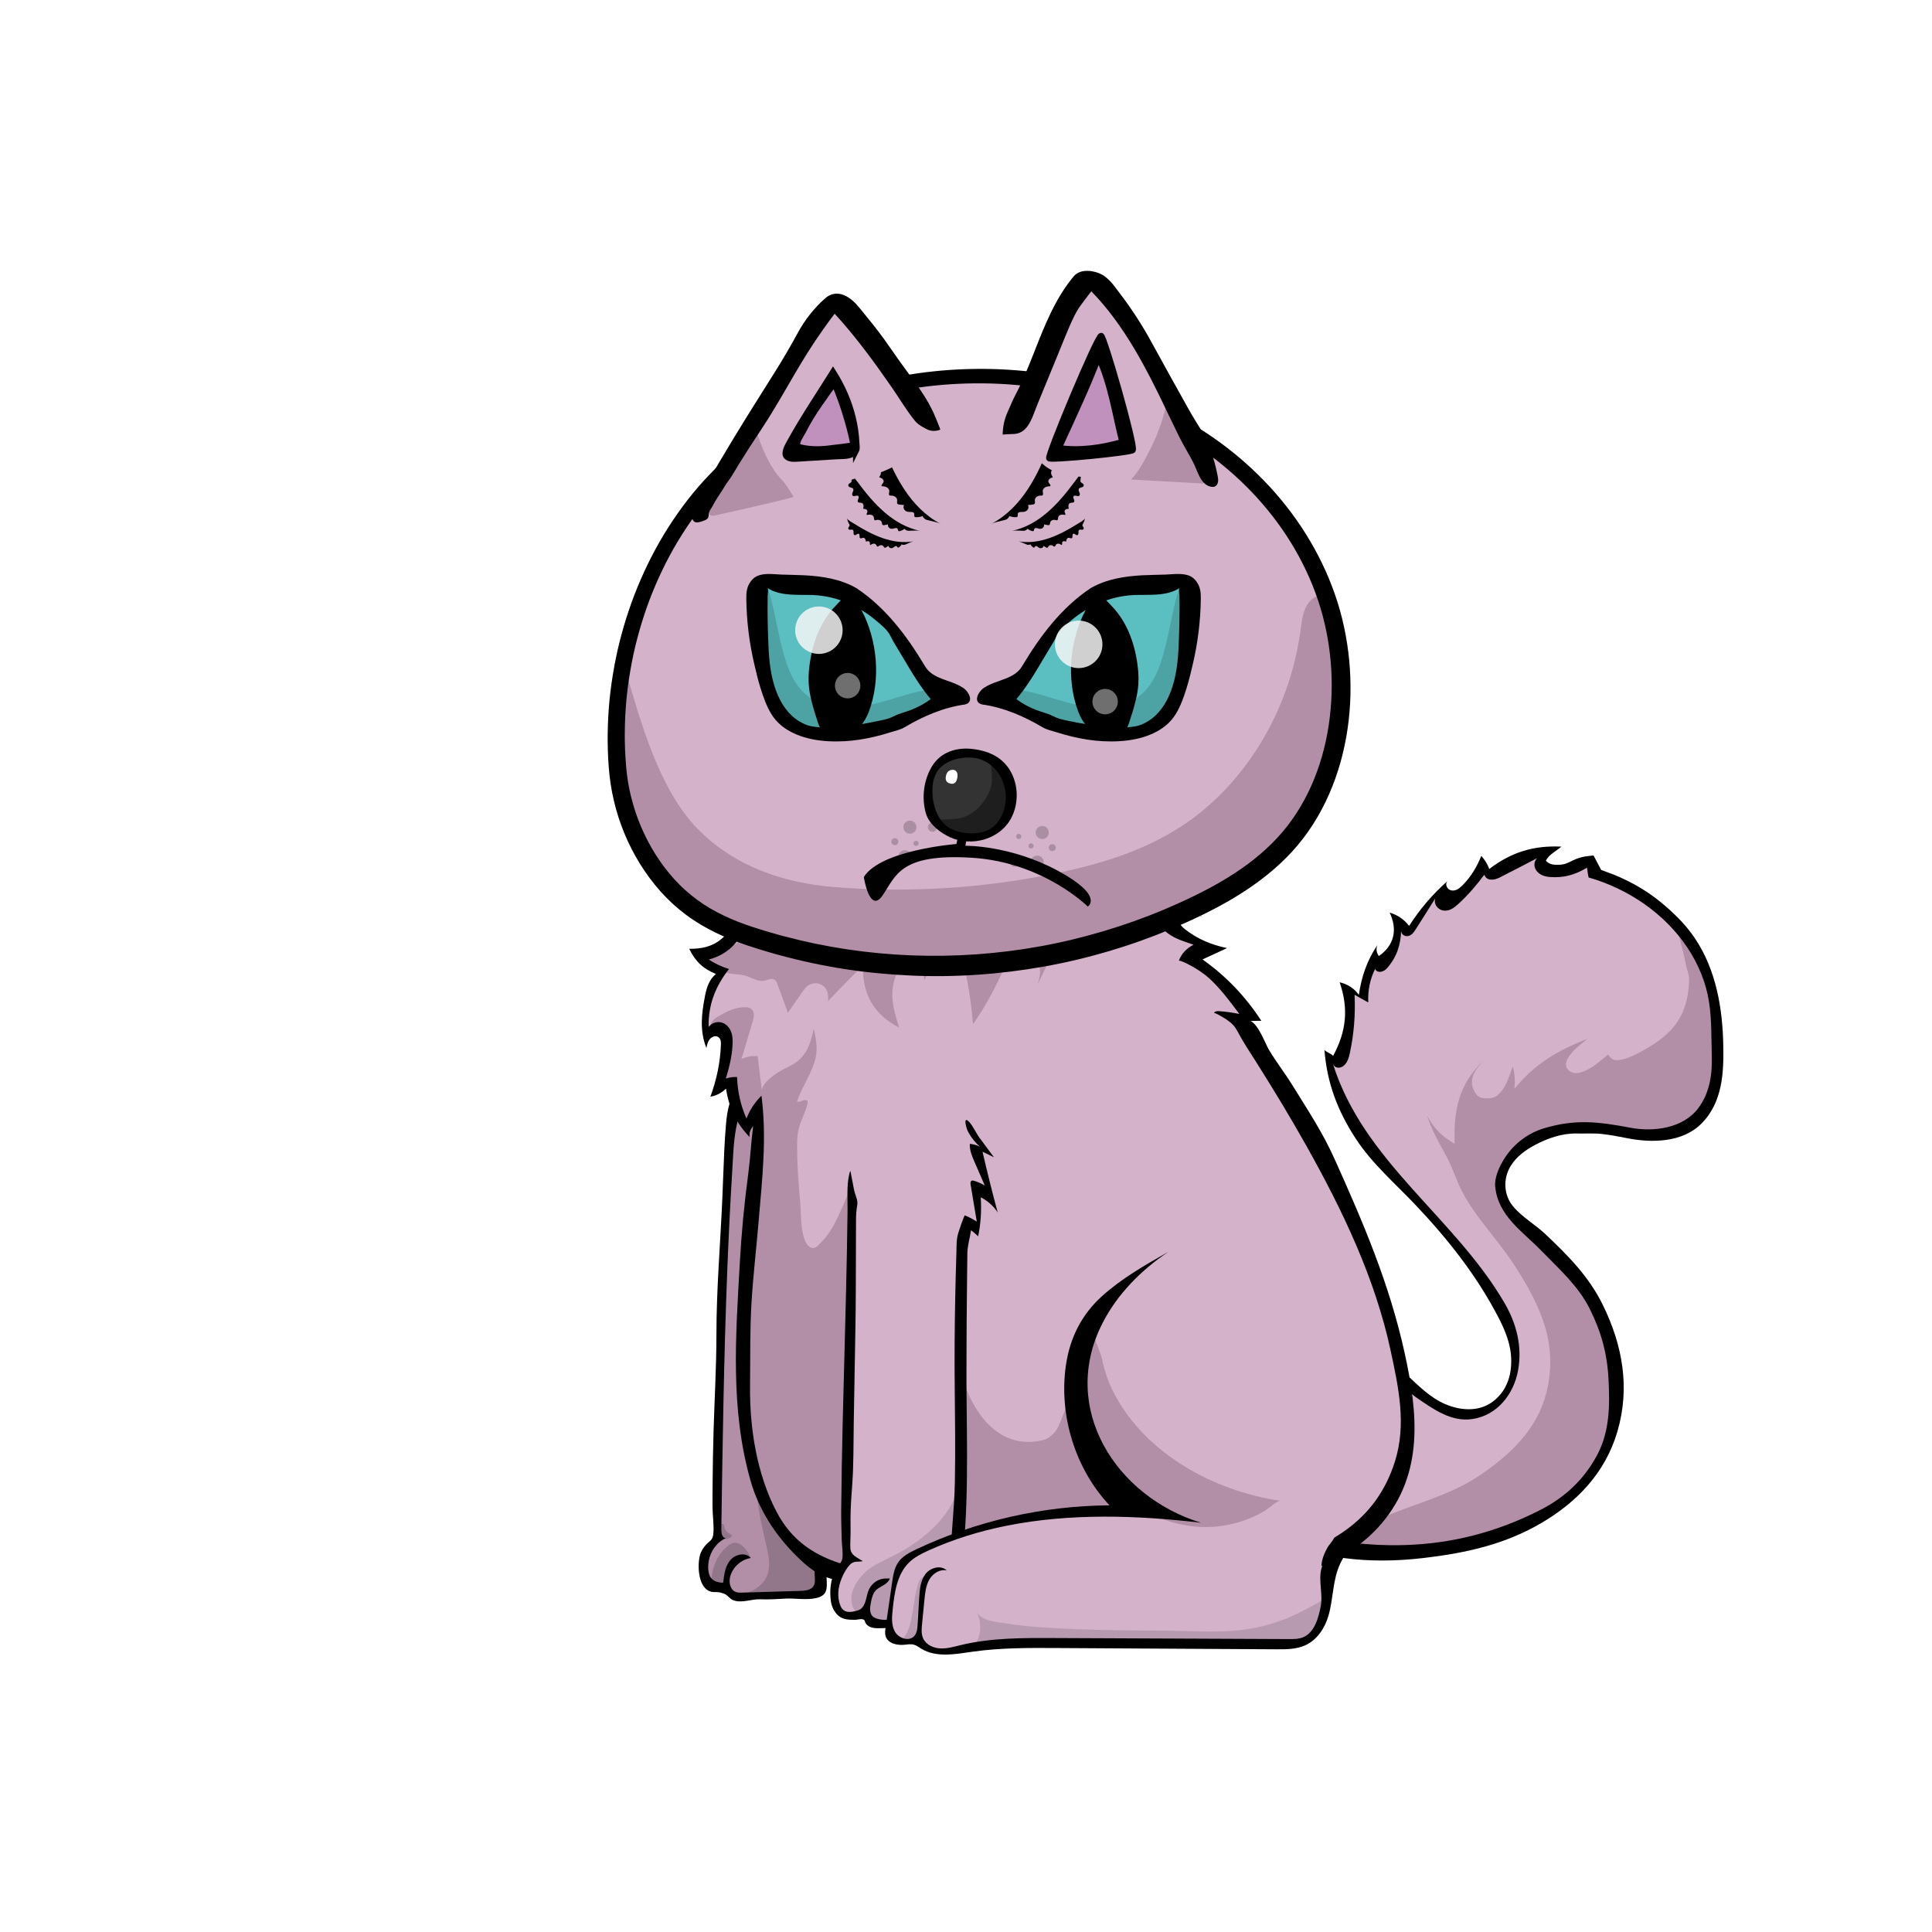
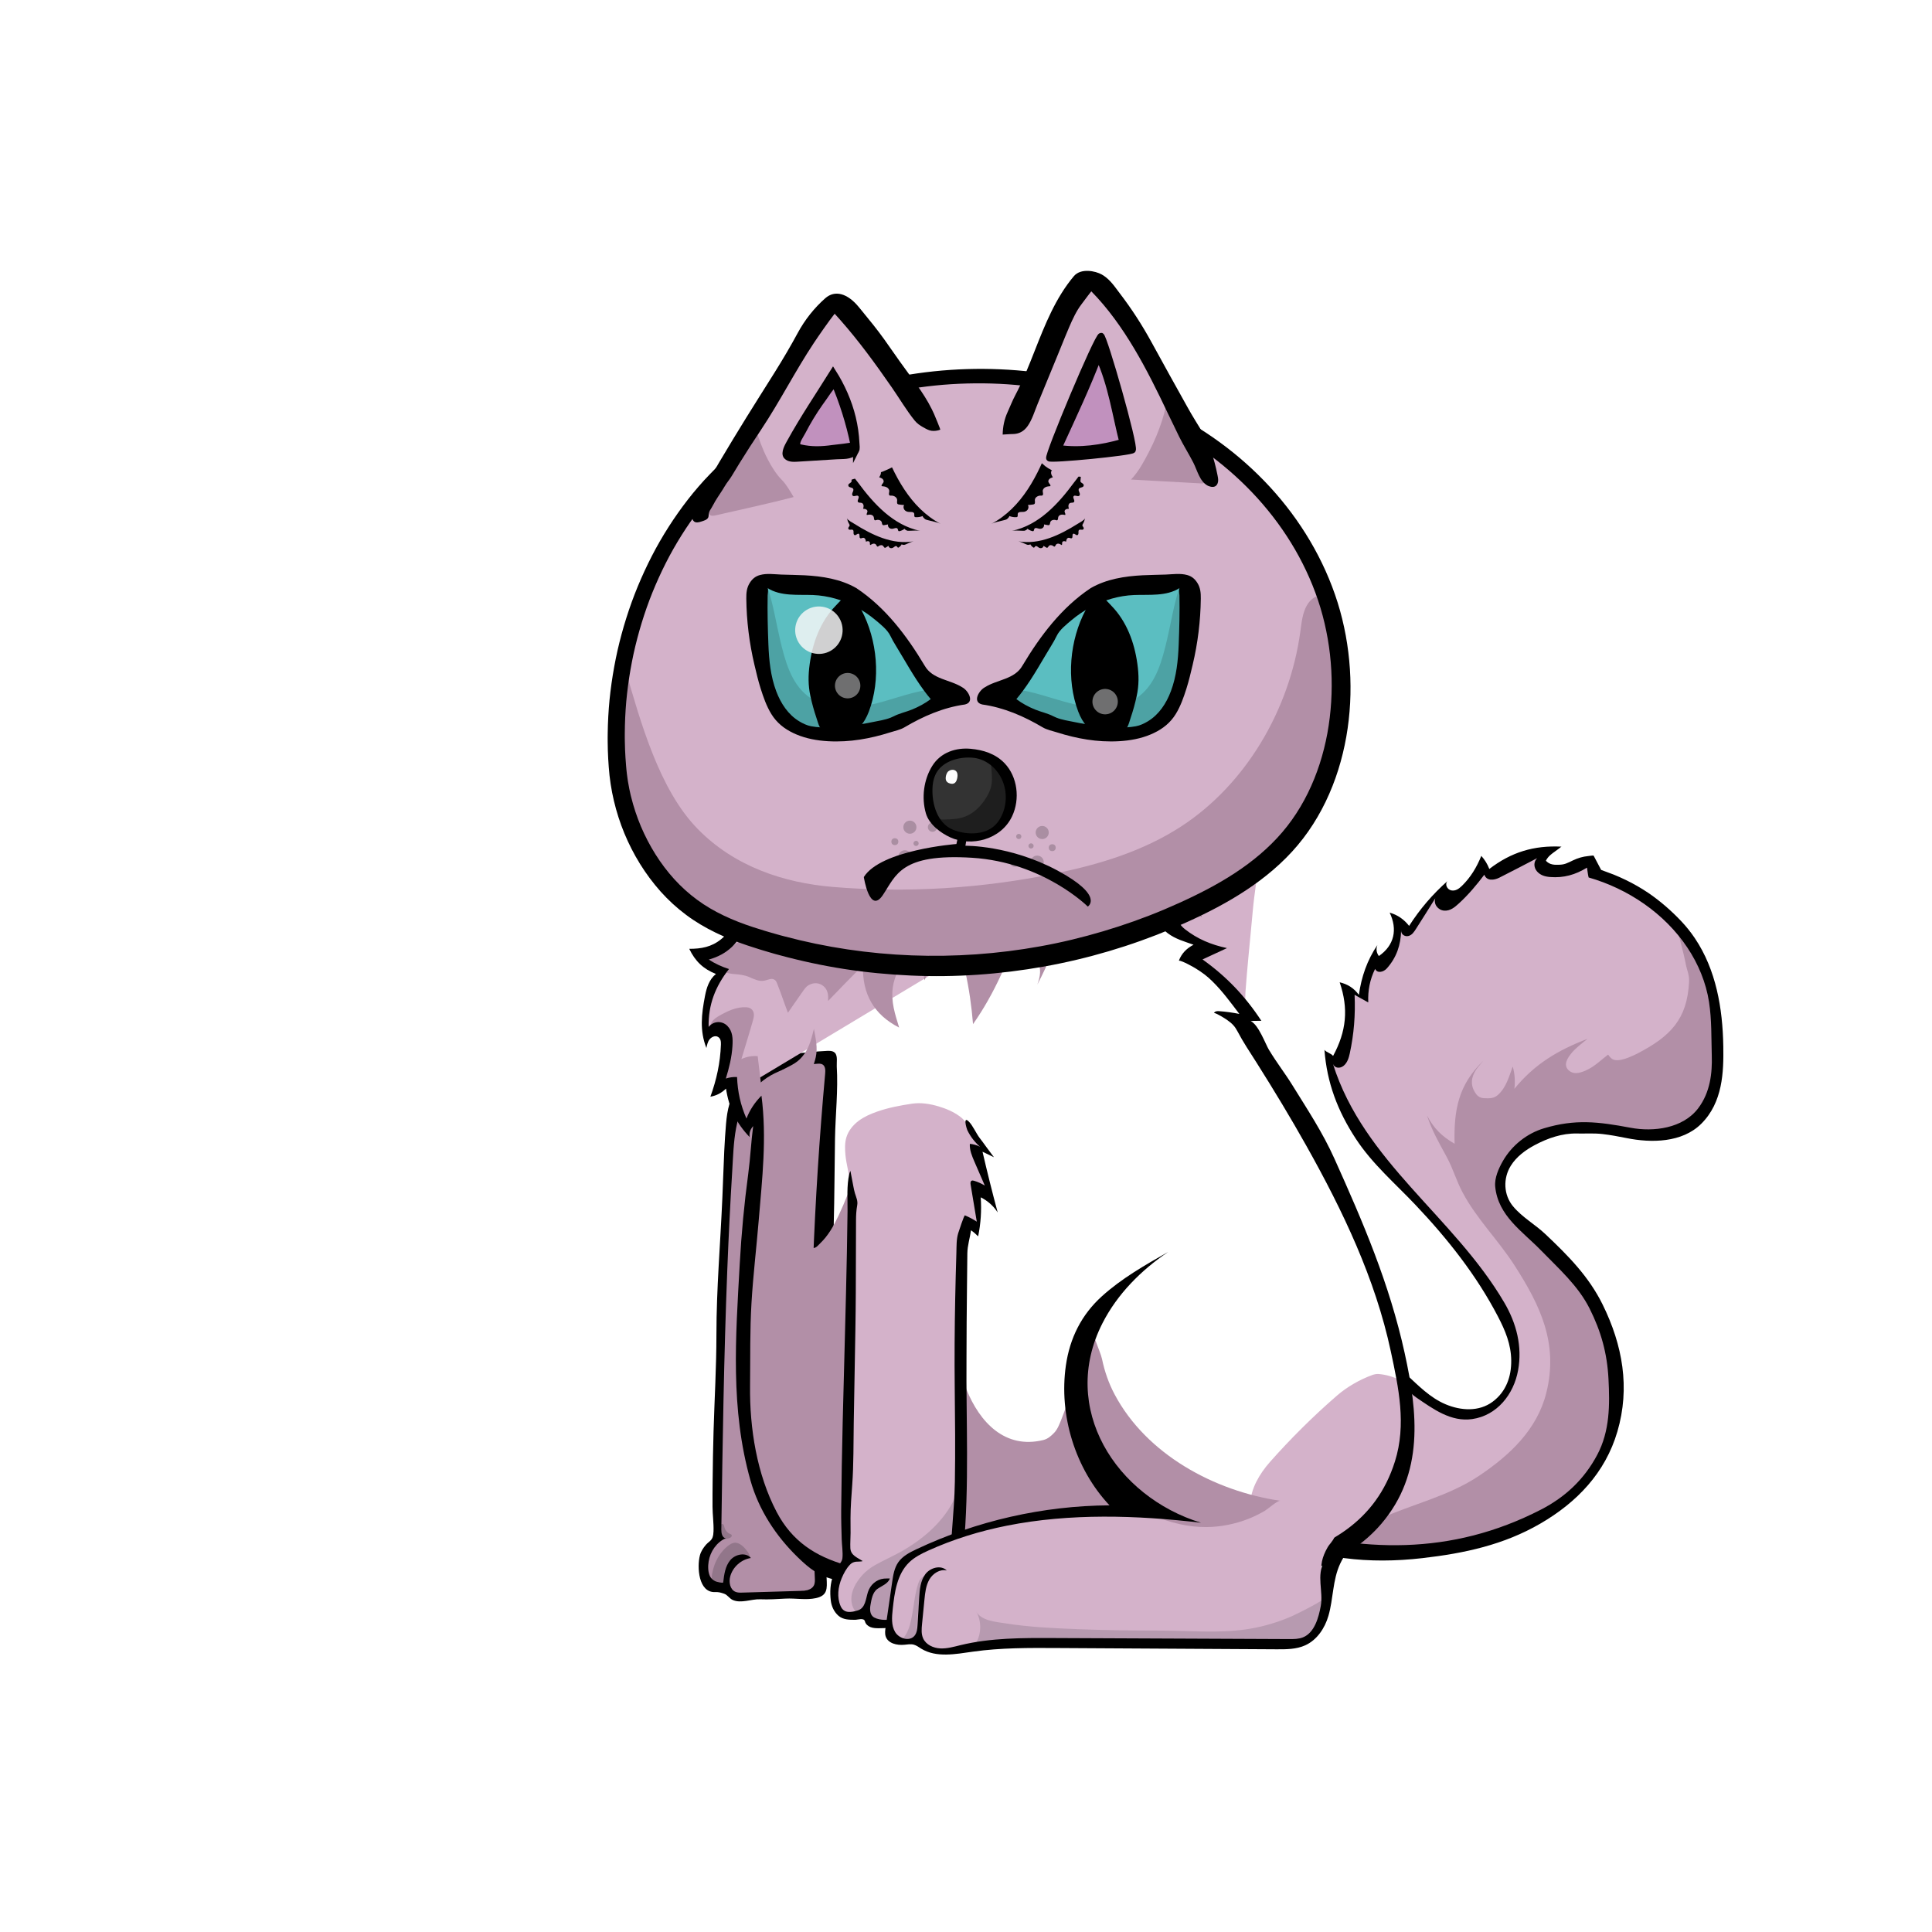
<svg xmlns="http://www.w3.org/2000/svg" version="1.1" id="" x="0px" y="0px" viewBox="0 0 2304 2304" style="enable-background:new 0 0 2304 2304;" xml:space="preserve">
  <g class="tail">
    <path d="m1674.49 1853.14c-28.73.98-54.92.47-81.76-2.63-19.19-2.21-32.98-7.15-51.1-12.43-6.43-1.87-10.37-1.8-18.07-5.66-17.12-8.57-33.3-14.69-32.52-39.39.54-17.28 10.71-35.2 23.47-49.6 24.48-27.61 51.36-54.42 79.99-79.2 11.78-10.2 26.93-18.97 42-24.46 2.28-.83 5.2-1.43 7.62-1.21 18.46 1.66 32.48 9.93 46.37 21.26 6.88 5.62 14.88 12.04 21.43 16.16 12.96 8.18 28.84 10.08 41.81 12.05s24.28-6.65 30.42-13.14c26.44-27.92 24.87-71.46 11.74-98.77-20.68-43.01-45.41-67.26-68.56-103.16-6.97-10.8-14.07-17.88-21.2-25.63-25.42-27.65-50.18-52.36-75.99-78.53-7.85-7.96-14.63-17.33-19.47-26.82s-7.59-18.17-11.71-27.44c-3.31-7.45-5.72-14.55-7.66-22.38-1.45-5.87-1.72-11.83-2.59-17.85-.26-1.81-.89-3.56-.55-5.57s1.07-3.67 3.17-4.67 4.51.86 6.65.66c5.45-.51 6.19-4.43 7.15-9.21 2.42-12.05 6.2-25.42 7.13-37.38s-.26-21.86-1.6-33.39c2.2 1.07 3.89 1.81 6.28 2.79 2.39.97 5.32 1.89 8.11 1.67 1.03-.08 2.26-.64 2.89-1.44s.86-1.5.97-2.43c.72-6.24-.73-11.04-.44-17.62s3.77-13.5 7.67-19.14c.19-.28.38-.7.79-.82.42-.11.73-.04 1.2.09 2.71.78 4.01 2.77 7.13 3.19s7.2.38 9.86-2.26c8.44-8.41 11.52-17.73 12.15-29.56.33-6.2-.13-12.34 2.2-18.19.43-1.07 1.1-1.88 2.19-1.31 1.1.57.47.3 1.43 1.77.96 1.46 1.51 3.68 3.08 5.93 1.56 2.25 5.41 6.93 8.69 3.09.86-1.01.56-2.45 1.23-4.14s2.08-4.01 3.29-5.93c5.45-8.66 10.48-17.43 16.34-26.11 1.66-2.46 2.5-4.83 5.97-6.37s8.75-.68 12.98-1.04c6.74-.57 13.09-1.59 18.68-6.11 9.69-7.83 17.54-18.09 28.73-24.18 1.25-.68 2.43-.42 3.78.12 1.36.54 1.26 1.55 3.03 2.25s4.66.71 6.83-.35c15.5-7.53 30.66-16.06 46.05-23.93 1.45-.74 3.25-.92 4.52.04s.95 2.38 1.44 3.6c1.89 4.75 4.45 8.76 8.89 11.21s9.28 3.17 14.01 3.96c10.5 1.75 20.57 2.42 30.81.38 2.76-.55 5.47-1.53 7.66-.96s2.7 1.78 3.8 2.84c3.09 2.97 5.54 6.17 9.26 7.87s7.85 2.37 11.36 3.89c6.97 3 14.29 5.12 20.76 8.74 12.67 7.08 25.05 15.05 35.75 24.5 13.61 12.02 24.06 25.74 35.16 39.84.35.45 1.01 1.21 1.26 1.72 12.35 25.54 24.4 46.45 28.85 75.53 3.29 21.49 4.24 38.13 3.46 63.64-.66 21.6-7.32 51.74-22.99 72.09-3.28 4.26-8.53 9.46-15.1 12.19-15.3 6.36-33.5 11-50.46 9.02-20.9-2.44-40.36-7.43-60.76-10.98-.48-.08-1.02-.29-1.41-.3-26.79-.54-49.61 6.26-74.47 15.73-2.35.9-4.97 3.76-7 5.21-9.13 6.49-18.48 22.64-22.67 30.81-7.57 14.73-6.49 26.11 1.24 37.89 10.71 16.32 31.11 25.82 40.88 40.7 11.8 17.97 23.81 26.5 35.92 43.33 10.41 14.46 23.82 19.71 30.23 39.41 14.41 44.24 27.1 67.43 22.47 123.81-1.78 21.74-7.49 71.62-40.56 95.21-37.41 26.69-95.62 63.17-147.02 70.83-19.99 2.99-43.93 6.03-62.57 6.67z" fill="#d4b2ca" />
    <path d="m1670.61 1853.77c-18.77 1.52-58.4 10.07-49.57-24.13 2.43-9.42 14.33-13.83 24.15-18.27 38.81-17.56 82.16-26.95 118.71-51.44s69.24-55.12 80.16-98.93c14.64-58.71-7.08-103.92-37.7-151.6-19.98-31.11-45.38-55.74-62.14-87.34-7.79-14.7-11.38-28.35-18.88-42.18-9.04-16.67-17.75-31.59-23.53-49.57 7.89 15.28 18.04 25.13 32.86 33.67-1.04-40.4 4.46-70.09 34.21-98.91-4.96 6.03-9.83 10.62-12.42 18.39s-.8 15.23 4.24 21.69c2.23 2.85 5.25 4.28 8.52 4.45 6.44.34 12.11.69 17.15-3.87 9.95-9 13.08-21.66 17.64-33.88 2.46 8.85 3.02 17.45 1.98 26.62 24.03-29.55 51.97-46.12 87.26-59.63-6.32 5.08-14.06 10.88-19.07 16.95s-10.23 14.29-3.51 20.55c6.73 6.26 15.83 2.64 23.75-1.36 7.93-4 16.04-11.85 23.36-17.33 3.3 4.84 5.88 7.24 12.72 6.61 6.83-.64 16.51-4.93 22.61-8.1 39.3-20.45 58.89-40.96 61.16-84.94.46-8.94-2.33-13.38-3.88-21.36-3.2-16.47-8.23-32.55-11.82-49.22 34.28 53.69 48.57 94.3 49.95 160.19.46 22.03-7.54 52.24-22.76 72.8-3.19 4.31-8.56 9.46-15.12 12.2-15.29 6.39-33.49 10.99-50.46 9.01-20.9-2.44-40.34-7.41-60.76-10.97-.48-.08-1.02-.3-1.41-.31-26.8-.53-49.61 6.27-74.47 15.76-2.35.9-4.97 3.75-7 5.2-9.13 6.49-18.47 22.64-22.67 30.81-7.57 14.73-6.5 26.1 1.24 37.89 10.71 16.32 31.12 25.85 40.88 40.72 11.79 17.95 23.82 26.49 35.92 43.32 10.39 14.45 23.86 19.71 30.23 39.41 14.31 44.26 27.26 67.39 22.4 123.81-1.87 21.76-6.96 71.73-40.69 95.28-38.16 26.64-94.69 63.23-147.94 70.92-20.69 2.96-41.83 5.19-65.3 7.09z" fill="#b28fa7" />
    <path d="m2021.21 1118.88c-4.79-7.12-10.2-13.93-16.3-20.37-11.67-12.35-25.03-24-39.06-33.58-8.61-5.8-17.64-10.97-26.97-15.5-4.7-2.28-9.48-4.41-14.31-6.38-1.85-.76-15.13-5.65-15.13-5.65s-8.99-17.03-8.99-17.03c-.2-.37-5.77.46-6.42.52-6.46.62-12.32 2.35-18.18 5.15-2.81 1.35-5.58 2.81-8.53 3.85-2.99 1.06-5.99 1.39-9.15 1.39-2.99.09-6.05.03-8.88-.97-2.07-.74-3.96-1.97-5.47-3.57-.08-.09-.17-.19-.19-.3-.02-.13.04-.26.11-.38 1.21-2.26 2.81-4.3 4.72-6.01 2.65-2.38 5.56-4.36 8.42-6.46.95-.7 1.91-1.39 2.86-2.09.46-.34 1.98-1.85 2.51-1.83-32.93-1.69-60.02 6.52-86.17 26.61-2.28-5.87-5.34-10.92-9.55-15.6-5.5 13.57-12.67 25.53-23.1 35.74-3.62 3.55-7.76 6.4-12.71 5.4-4.95-1.01-8.11-7.39-4.42-11.2-17.87 15.81-32.95 33.41-45.86 53.53-6.32-7.92-13.47-12.93-23.21-15.82 9.6 20.05 5.63 39.01-12.88 51.8-2.93-4.16-3.56-8.37-1.76-13.15-12.31 18.41-18.91 37.56-22.06 59.42-5.95-8-13.21-12.71-22.91-14.98 10.82 31.55 7.97 58.64-7.86 87.87-2.06-3.04-8.18-4.34-10.29-7.32 2.95 39.25 15.7 72.87 37.42 106.05 19.66 30.04 46.55 52.91 71.14 78.87 38.21 40.34 72.7 83.82 98.37 133.14 8.82 16.93 15.56 33.15 15.81 52.26.26 19.1-5.99 37.36-22.2 49.37s-37.71 10.77-56.15 2.97c-18.45-7.8-32.44-22.35-46.91-35.73-5.7 10.94 2.95 21.48 12.24 27.81 19.92 13.56 41.14 29.26 66.5 25.6 29.71-4.28 49.52-29.56 54.7-58.09s-1.84-55.9-16.44-80.82c-60.02-102.48-167.49-167.86-204.29-284.49 2.24 5.32 8.59 5.55 12.83 1.97 4.25-3.58 5.99-9.13 7.16-14.52 5.07-23.38 6.82-46.06 5.78-69.93 5.42 2.99 10.86 6 16.29 9-.58-14.22 1.92-27.29 8.17-40 2.55 5.71 9.99 3.9 14-.58 11.5-12.88 16.69-27.94 17.02-45.37-.3 4.63 4.28 7.86 8.7 6.74 4.41-1.12 6.79-5.02 9.1-8.6 7.8-12.07 15.35-24.31 22.97-36.4-2.39 7.08 3.27 14.18 10.5 14.74 7.23.55 12.56-3.95 17.64-8.6 11.32-10.34 21.1-22.03 30.32-34.24 2.75 7.74 11.55 6.74 17.89 3.54 15.05-7.61 30.19-15.47 45.12-23.29-4.55 4.34-4.17 11.34-.09 15.92s9.53 6.12 15.51 6.59c16.32 1.29 30.12-2.69 44.01-11.18.73 3.93.83 7.54 1.95 11.72 46.99 13.44 90.47 42.77 117.76 83.63 13.01 19.48 22.26 41.74 25.83 64.94 3.27 21.2 2.65 42.82 3.27 64.2.59 19.9-1.63 43.31-16.27 62.56-18.24 23.97-53.14 28.3-80.6 23.14-39.06-7.34-66.04-10.47-103.2.64-20.5 6.13-38.34 20.4-49 38.94-5.08 8.84-10.22 20.33-9.21 30.66 3.41 34.82 32.35 53.12 54.58 75.98 21.39 21.99 44.29 42.14 57.97 69.34 13.68 27.21 21 53.46 22.55 84.09s1.75 61.86-13.43 90.42-37.36 50.04-67.47 65.5c-106.34 54.63-214.11 51.81-327.11 17.17-.58 3.15-2.25 5.28-5.46 6.15 1.44 4.22 4.74 7.12 8.82 8.95 59.08 26.53 119.07 32.73 182.74 25.41 50.21-5.77 96.98-15.84 140.6-41.15 43.63-25.32 77.42-60.52 91.88-109.66 15.43-52.44 6.27-103.2-17.51-151.51-16.44-33.39-40.75-58.03-68.38-84.12-12.3-11.62-27.53-19.95-38.46-33.06-11.39-13.66-12.13-33.42-2.68-48.51 6.76-10.8 17.41-18.65 28.66-24.64 15.42-8.2 32.56-14.12 49.98-13.73 10.35.23 20.37-.56 30.75.64 9.66 1.12 19.24 2.92 28.77 4.84 29.39 5.93 65.99 5.56 88.79-16.96 25.91-25.59 26.93-62.22 26.42-92.51-.72-45.41-8.67-91.38-33.91-128.89z" />
  </g>
  <g class="body">
    <path d="m1673.21 1852.74c-28.65.97-54.78.47-81.56-2.62-19.14-2.21-32.89-7.13-50.98-12.4-6.41-1.87-10.34-1.8-18.03-5.65-17.07-8.55-33.21-14.65-32.44-39.29.54-17.23 10.68-35.12 23.41-49.47 24.42-27.54 51.23-54.28 79.79-79 11.76-10.18 26.86-18.92 41.9-24.4 2.27-.83 5.19-1.42 7.6-1.21 18.42 1.66 32.4 9.9 46.26 21.21 6.86 5.6 14.85 12.01 21.37 16.12 12.92 8.16 28.76 10.05 41.7 12.02s24.22-6.64 30.34-13.1c26.37-27.85 24.81-71.28 11.71-98.52-20.63-42.91-45.29-67.09-68.39-102.9-6.95-10.78-14.04-17.83-21.15-25.57-25.36-27.58-50.05-52.23-75.8-78.33-7.83-7.94-14.59-17.29-19.42-26.75-4.83-9.47-7.57-18.13-11.68-27.37-3.3-7.43-5.71-14.51-7.64-22.32-1.45-5.85-1.71-11.8-2.58-17.8-.26-1.81-.89-3.55-.55-5.55s1.07-3.66 3.16-4.66 4.49.86 6.64.65c5.43-.51 6.18-4.42 7.13-9.18 2.41-12.02 6.19-25.36 7.12-37.29s-.26-21.8-1.6-33.31c2.19 1.07 3.88 1.81 6.27 2.78s5.3 1.88 8.09 1.67c1.03-.08 2.26-.64 2.88-1.44.63-.8.86-1.5.96-2.42.72-6.23-.73-11.01-.43-17.58.29-6.57 3.76-13.47 7.65-19.09.19-.28.38-.7.79-.81s.73-.04 1.2.09c2.7.78 4 2.76 7.11 3.18s7.18.38 9.83-2.26c8.42-8.39 11.49-17.69 12.12-29.49.33-6.18-.13-12.31 2.2-18.14.42-1.06 1.09-1.88 2.19-1.31s.47.3 1.43 1.76 1.51 3.67 3.07 5.92c1.56 2.24 5.4 6.91 8.66 3.08.86-1.01.56-2.44 1.23-4.13s2.08-4 3.28-5.92c5.43-8.64 10.46-17.39 16.3-26.04 1.65-2.45 2.49-4.82 5.95-6.36s8.73-.68 12.95-1.04c6.72-.57 13.06-1.59 18.63-6.09 9.67-7.81 17.5-18.04 28.66-24.12 1.25-.68 2.42-.42 3.77.12s1.26 1.55 3.02 2.25 4.64.71 6.81-.35c15.46-7.51 30.58-16.02 45.94-23.87 1.44-.74 3.24-.92 4.51.03s.95 2.38 1.44 3.59c1.89 4.74 4.44 8.74 8.87 11.18s9.25 3.17 13.98 3.95c10.48 1.74 20.51 2.41 30.73.38 2.75-.55 5.46-1.52 7.64-.96 2.18.57 2.69 1.77 3.79 2.83 3.08 2.96 5.53 6.16 9.24 7.85s7.83 2.37 11.33 3.88c6.95 3 14.25 5.11 20.7 8.72 12.64 7.07 24.98 15.01 35.66 24.44 13.58 11.99 24 25.67 35.07 39.74.35.45 1.01 1.21 1.25 1.71 12.32 25.47 24.34 46.34 28.78 75.34 3.28 21.44 4.22 38.03 3.45 63.48-.66 21.55-7.3 51.61-22.93 71.91-3.28 4.25-8.51 9.43-15.06 12.16-15.26 6.35-33.42 10.97-50.33 8.99-20.85-2.44-40.26-7.41-60.61-10.95-.48-.08-1.01-.29-1.4-.3-26.72-.53-49.48 6.24-74.28 15.69-2.35.9-4.96 3.75-6.98 5.19-9.11 6.48-18.43 22.59-22.62 30.74-7.55 14.69-6.48 26.04 1.24 37.8 10.69 16.28 31.04 25.76 40.78 40.6 11.77 17.92 23.75 26.44 35.83 43.22 10.38 14.42 23.76 19.66 30.15 39.31 14.37 44.13 27.03 67.26 22.42 123.49-1.78 21.68-7.47 71.44-40.46 94.97-37.32 26.62-95.38 63.01-146.65 70.65-19.93 3-43.81 6.03-62.41 6.67z" fill="#d4b2ca" opacity="0" />
    <path d="m1669.34 1853.37c-18.72 1.52-58.25 10.04-49.44-24.07 2.43-9.4 14.3-13.8 24.09-18.23 38.71-17.52 81.95-26.88 118.41-51.31s69.07-54.98 79.96-98.68c14.6-58.56-7.06-103.66-37.61-151.22-19.93-31.03-45.27-55.6-61.99-87.12-7.77-14.66-11.35-28.28-18.83-42.07-9.02-16.63-17.71-31.51-23.47-49.45 7.87 15.25 18 25.07 32.78 33.58-1.04-40.29 4.45-69.92 34.12-98.67-4.95 6.01-9.8 10.59-12.39 18.35-2.58 7.75-.8 15.2 4.23 21.63 2.22 2.84 5.23 4.27 8.49 4.44 6.43.34 12.08.69 17.11-3.86 9.92-8.98 13.04-21.61 17.6-33.79 2.45 8.83 3.01 17.41 1.97 26.55 23.97-29.48 51.84-46 87.04-59.48-6.31 5.07-14.03 10.85-19.02 16.91-5 6.06-10.21 14.25-3.5 20.49s15.79 2.64 23.69-1.35c7.91-3.99 16-11.82 23.3-17.29 3.3 4.82 5.87 7.22 12.68 6.59 6.82-.64 16.47-4.91 22.56-8.08 39.2-20.4 58.74-40.86 61.01-84.72.46-8.92-2.33-13.34-3.87-21.31-3.19-16.43-8.21-32.46-11.79-49.09 34.2 53.56 48.44 94.06 49.83 159.78.46 21.97-7.52 52.11-22.7 72.61-3.18 4.3-8.54 9.43-15.08 12.17-15.25 6.37-33.41 10.97-50.33 8.99-20.85-2.44-40.24-7.39-60.6-10.94-.48-.08-1.01-.3-1.4-.31-26.73-.52-49.49 6.25-74.28 15.72-2.35.9-4.96 3.75-6.98 5.18-9.11 6.48-18.43 22.58-22.62 30.73-7.55 14.69-6.48 26.03 1.24 37.79 10.69 16.28 31.04 25.79 40.78 40.62 11.76 17.9 23.76 26.43 35.83 43.21 10.37 14.42 23.8 19.66 30.15 39.31 14.27 44.15 27.19 67.22 22.34 123.5-1.87 21.7-6.95 71.55-40.59 95.04-38.06 26.58-94.46 63.07-147.57 70.74-20.65 2.99-41.74 5.21-65.15 7.11z" fill="#b28fa7" opacity="0" />
    <path d="m2019.06 1120.33c-4.78-7.1-10.17-13.89-16.25-20.32-11.64-12.32-24.97-23.94-38.96-33.5-8.59-5.79-17.59-10.94-26.91-15.47-4.69-2.28-9.45-4.4-14.28-6.37-1.85-.76-15.1-5.63-15.1-5.63s-8.97-16.98-8.97-16.99c-.2-.37-5.75.46-6.4.52-6.45.62-12.29 2.35-18.13 5.14-2.81 1.34-5.57 2.8-8.51 3.84-2.98 1.06-5.98 1.39-9.12 1.39-2.99.09-6.04.03-8.85-.97-2.07-.73-3.95-1.97-5.45-3.56-.08-.09-.17-.18-.19-.3-.02-.13.04-.26.11-.38 1.21-2.25 2.81-4.29 4.71-6 2.64-2.37 5.54-4.35 8.4-6.44.95-.69 1.9-1.39 2.86-2.08.46-.33 1.97-1.85 2.5-1.82-32.85-1.68-59.87 6.5-85.95 26.54-2.27-5.86-5.33-10.9-9.52-15.56-5.48 13.54-12.64 25.46-23.04 35.65-3.61 3.54-7.74 6.39-12.67 5.38s-8.09-7.37-4.4-11.17c-17.82 15.77-32.87 33.32-45.75 53.4-6.31-7.9-13.44-12.9-23.15-15.78 9.58 20 5.62 38.91-12.85 51.67-2.92-4.15-3.55-8.35-1.75-13.12-12.28 18.36-18.86 37.46-22 59.27-5.93-7.98-13.17-12.68-22.85-14.94 10.8 31.47 7.95 58.5-7.84 87.65-2.06-3.03-8.16-4.33-10.27-7.31 2.94 39.15 15.66 72.69 37.32 105.79 19.61 29.97 46.44 52.78 70.96 78.67 38.11 40.24 72.52 83.61 98.12 132.8 8.79 16.89 15.52 33.07 15.77 52.12.26 19.05-5.98 37.26-22.14 49.25-16.17 11.98-37.61 10.74-56.01 2.96s-32.36-22.29-46.79-35.64c-5.69 10.92 2.94 21.43 12.21 27.74 19.87 13.53 41.04 29.19 66.33 25.54 29.64-4.27 49.4-29.49 54.56-57.94 5.16-28.46-1.84-55.76-16.4-80.62-59.86-102.22-167.07-167.43-203.77-283.77 2.24 5.3 8.56 5.54 12.8 1.97s5.98-9.11 7.15-14.48c5.06-23.32 6.8-45.94 5.77-69.75 5.41 2.98 10.84 5.98 16.25 8.98-.58-14.18 1.92-27.22 8.15-39.9 2.54 5.7 9.97 3.89 13.96-.58 11.47-12.84 16.65-27.87 16.98-45.26-.3 4.62 4.27 7.84 8.67 6.73s6.77-5.01 9.07-8.58c7.78-12.04 15.32-24.25 22.91-36.31-2.38 7.06 3.26 14.15 10.48 14.7 7.21.55 12.53-3.94 17.6-8.57 11.3-10.31 21.05-21.98 30.24-34.16 2.74 7.72 11.52 6.73 17.84 3.53 15.01-7.59 30.12-15.43 45.01-23.23-4.54 4.33-4.16 11.31-.09 15.88s9.5 6.11 15.47 6.58c16.27 1.28 30.04-2.68 43.9-11.16.73 3.92.83 7.52 1.94 11.69 46.87 13.4 90.24 42.66 117.47 83.42 12.98 19.43 22.2 41.63 25.77 64.78 3.26 21.15 2.64 42.72 3.27 64.04.58 19.85-1.63 43.21-16.23 62.4-18.19 23.91-53 28.23-80.4 23.08-38.96-7.32-65.87-10.45-102.94.64-20.44 6.11-38.25 20.35-48.87 38.84-5.07 8.81-10.19 20.28-9.18 30.58 3.4 34.73 32.27 52.99 54.44 75.79 21.34 21.94 44.18 42.03 57.83 69.17s20.95 53.33 22.5 83.88 1.75 61.7-13.39 90.2c-15.14 28.49-37.27 49.91-67.3 65.34-106.07 54.49-213.57 51.68-326.29 17.13-.58 3.15-2.24 5.26-5.45 6.13 1.44 4.2 4.73 7.1 8.8 8.93 58.93 26.47 118.77 32.65 182.28 25.35 50.09-5.75 96.73-15.8 140.25-41.05s77.22-60.37 91.65-109.39c15.39-52.31 6.25-102.94-17.47-151.13-16.4-33.31-40.65-57.88-68.21-83.91-12.27-11.59-27.46-19.9-38.36-32.98-11.36-13.62-12.1-33.33-2.67-48.39 6.75-10.77 17.36-18.6 28.58-24.57 15.38-8.18 32.48-14.08 49.85-13.7 10.32.23 20.32-.56 30.67.64 9.64 1.11 19.19 2.91 28.7 4.83 29.32 5.91 65.82 5.55 88.57-16.92 25.84-25.52 26.86-62.06 26.36-92.27-.81-45.31-8.73-91.16-33.91-128.58z" fill="#1a171b" opacity="0" />
    <path d="m908.29 1902.5c-22.36 0-41.17-3.87-57.5-11.83-8.91-4.33-8.92-19.68-7.59-28.06 1.49-9.44 7.45-17.08 8.29-26.34 2.25-24.8 5.08-49.48 3.95-74.44l-.02-.41.03-.41c4.63-62.56 6.65-126.51 8.62-188.35 1.57-49.6 3.16-99.21 6.03-148.76 1.94-33.54 4.47-67.06 7.98-100.47.72-6.81 1.57-9.6 5.96-14.56 4.68-5.29 9.14-10.61 14.38-15.38 10.25-9.31 22.01-16.95 34.69-22.51 7.45-3.27 15.22-8.66 23.21-10.3 8.17-1.68 21.54-4.16 27.46 3.43 1.97 2.53 2 4.31 2.69 7.16 2.85 11.84 3.62 21.29 2.53 33.61-5.94 67.48-10.24 135.71-12.77 202.55-2.3 60.55-3.18 121.36-2.63 180.74.1 10.84.15 21.73.2 32.62.19 41.59.4 84.6 3.42 126.28 3.21 43.82.1 46.47-6.16 47.68-17.15 3.59-39.89 7.75-62.77 7.75z" fill="#b28fa7" />
    <g fill="#92768a">
      <path d="m872.68 1831.05c-.02-.12-.05-.24-.09-.36-.33-.79-1.32-1.12-2.03-1.46-.93-.45-1.89-.87-2.68-1.54-2.01-1.69-3.48-4.04-4.06-6.61-.19-.85-.3-1.74-.72-2.51-.43-.76-1.29-1.37-2.14-1.16-.44.11-.81.42-1.13.74-.63.63-1.18 1.4-1.25 2.29-.05.56.1 1.11.22 1.65.8 3.59-.26 12.87 5.04 13.37 1.16.11 2.3-.22 3.42-.52 1.1-.3 2.24-.45 3.27-.95.85-.41 1.61-1.05 1.98-1.91.14-.32.21-.69.17-1.03z" />
-       <path d="m989 1301.96c-5.91-1.06-11.84-2.04-17.79-2.83-3.81-.51-6.63-1.32-9.62-3.79-3.18-2.64-1.9-5.71-4.28-8.69-5.48-6.84-13.87-10.85-20.73-16.1-2.28-1.75-4.05-2.9-6.96-2.56-1.99.24-7.07.84-7.75 3.02-.21.67-.09 1.39-.09 2.1-.01 2.02-1.03 3.89-2.13 5.59-2.97 4.59-6.69 8.69-10.97 12.09-2.32 1.84-4.82 3.5-6.77 5.72-4.08 4.65-3.13 11.33-2.89 17.07.4 9.62-.57 19.24-.06 28.86.74 13.96.18 28.09.02 42.09-.32 28.92-.87 57.83-1.67 86.74-1.03 37.44-2.47 74.88-4.31 112.29-2.06 41.84-4.91 81.79-.09 122.13 1.54 12.92 1.09 25.81 3.25 38.7 2.1 12.51 4.06 25.05 6.09 37.57 1.63 10.02 2.86 20.11 4.79 30.09 2.17 11.23 4.86 22.35 7.42 33.49 2.03 8.89 3.66 18.14 2.1 27.25-2.79 16.31-17.57 25.54-32.86 28.6 17.9 1.91 35.84-2.23 53.77-1.61 5.13.18 11.92-.62 16.91.69 6.41 1.68 9.3 4.9 15.1-.39 4.09-3.73 5.6-9.47 6.53-14.93 2.89-16.98 2.01-34.34 1.22-51.55-7.63-167.73-4.31-335.95 9.92-503.25.79-9.44 1.62-18.93 1.85-28.39z" />
      <path d="m891.85 1850.93c-.27-.4-.5-.72-.63-.89-3.39-4.63-9.3-11.1-15.67-10.2-2.7.38-5.1 1.91-7.25 3.58-11.76 9.13-18.57 24.13-19.72 38.8-.35 4.46 1.79 7.45 6.11 8.45 4.29.99 9.23.46 11.09-4.22.9-2.26.82-4.85 1.22-7.23.79-4.62 3.48-9.28 6.63-12.72 2.66-2.9 6.02-5.04 9.55-6.73 2.56-1.23 4.92-2.71 7.88-2.29.71.1 1.55.5 2.36.25 2.24-.66-.23-4.81-1.57-6.8z" />
    </g>
    <path d="m997.88 1271.78c-.29-4.64 1.39-12.63-2.25-16.27-3.05-3.06-8.18-2.31-12.09-2.13-9.59.44-19.16 1.69-28.71 2.43-28.51 2.21-57.16 15.05-74.26 38.91-10.17 14.19-13.29 28.48-14.75 45.52-1.85 21.57-2.65 43.22-3.45 64.85-.29 7.79-.58 15.58-.92 23.36-2.35 54.17-7.08 108.83-7.08 163.04 0 38.47-2.31 77.18-3.43 115.65-.58 19.78-.9 39.57-1.09 59.36-.1 10.11-.19 20.22-.13 30.33.06 9.76 1.51 19.51 1.19 29.26-.09 2.6-.33 5.23-1.29 7.65-1.55 3.9-5.22 5.42-7.8 8.49-3.15 3.75-5.89 7.82-7.15 12.61-3.61 13.74-1.79 44.72 18.16 43.78 4.26-.2 7.01.7 10.79 1.99 3.92 1.34 6.22 5.57 9.96 7.33 9.88 4.66 22.54-1.18 33.15-.72 9.97.43 20.07-.28 30.02-.8 11.98-.63 24.52 2.02 36.35-.6 13.89-3.08 13.28-11.36 12.68-23.6-1.6-32.65-3.84-65.33-2.52-98.03 1.32-32.75 2.65-65.51 3.97-98.26 3.03-75.01 5.01-150.06 7.03-225.1.93-34.35.94-68.72 1.52-103.07.51-28.7 3.85-57.61 2.1-85.98zm-28.35 235.4c-4.68 124.73-3.95 249.67 2.19 374.34.16 3.27.28 6.75-1.34 9.6-2.93 5.15-9.9 5.92-15.81 6.09-23.09.68-46.18 1.36-69.27 2.04-2.8.08-5.7.15-8.28-.95-6.44-2.74-8.01-11.43-6.23-18.2 2.98-11.31 13.11-20.39 24.68-22.12-6.06-7.17-18.56-4.62-24.58 2.59s-7.34 17.12-8.42 26.45c-.16 1.41-8.25-.79-9.03-1.14-2.73-1.22-5.3-3.23-6.65-5.91-2.61-5.16-2.6-12.29-1.7-17.85 1.89-11.75 9.39-22.83 20.4-27.75-4.23-.36-5.33-5.98-5.27-10.23.76-51.53 1.52-103.06 2.59-154.58 1.08-51.78 2.48-103.55 4.52-155.3 1.54-39.13 3.45-78.24 5.86-117.33 2.09-33.87 1.71-70.61 25.45-97.62 20.17-22.95 46.87-28.89 75.96-30.74 2.17-.14 4.5-.24 6.36.89 3.4 2.07 3.45 6.9 3.09 10.86-6.84 75.49-11.68 151.14-14.52 226.86z" />
-     <path d="m874.6 1304.09c-.66-1.32-1.17-2.56-1.33-4.55-.14-1.79-.64-3.79-2.22-4.64-1.83-.98-4.02.12-6.02.67-1.81.5-3.93.46-5.35-.77-2.56-2.24.09-8.25.72-11.06 1.1-4.88 2.54-9.67 4.25-14.36 1.66-4.57 4.07-8.81 5.05-13.82s1.98-9.34-.34-14.8-7.52-9.76-14.44-10.19c-3.38-.21-11.01.64-10.46 5.87-3.45-15.19-3.76-29.14-.69-44.55 1.56-7.83 4.78-15.46 7.97-22.97 2.15-5.06 7.66-7.39 1.57-13.77-1.81-1.9-11.75-11.74-15.25-14.33 12.51-7.26 23.88-15.93 35.06-25.25 2.6-2.17 5.33-4.27 7.15-7.2 2.91-4.68 3.51-9.94 4.02-15.28s.84-10.53 1.37-15.83c-8.64 1.55-15.14 5.59-21.02 11.97-1.15-18.34 3.96-36.07 15.96-49.47 4.18-4.67 6.59-3.8 6.46-10.37-.14-6.56-5.82-12.6-4.44-19.86 14.78-2.47 26.99-7.07 38.98-16.3 25.9-19.94 53.37-36.59 81.2-54.03 18.05-11.31 40.33-14.45 60.59-19.28 32.28-7.7 63.23-14.4 95.61-21.33 20.94-4.48 42.43-8.31 64.03-6.38 5.67.51 11.1 1.59 16.3 3.6 25.53 9.84 42.21 26.66 59.19 47.48s35.24 36.88 59.42 48.61c-5.09 2.9-13.32.49-16.5 6.15-2.12 3.77.91 7.66 3.95 10.23 23.93 20.31 50.11 36.09 64.33 65.11-8.07-1.89-15.87 2.61-18.16 10.41-1.47 5.01-.27 9.96 2.57 13.97 11.3 15.97 30.36 21.7 44.33 34.76-5.51 1.17-12.91 3.92-12.56 10.5.19 3.53 3.2 4.92 5.83 6.65 25.27 16.72 46.27 36.14 64.69 60.18-6.69-.13-14.9-.51-18.42 6.31s2.55 12.71 6.04 17.79c5 7.28 9.62 15.43 13.96 22.39 20.52 32.96 41.06 66.47 59.35 99.93 10.02 18.33 18.41 33.93 27.79 52.47 1.69 3.34 4.17 7.65 6.56 11.64 7.38 12.34 15.77 26.07 17.9 40.4 1.41 9.51 7.36 20.04 10.89 28.98 3.8 9.63 7.72 19.21 11.54 28.84 7.13 18.01 15.68 35.91 21.63 54.14 13.63 41.73 24.06 85.35 22.08 129.54-2.22 49.57-22.07 100.34-61.69 130.22-31.58 23.82-71.91 32.17-110.97 38.39-99.55 15.86-200.65 22.04-301.39 18.49-20.47-.72-40.95-1.2-61.39-2.51-10.23-.66-20.46-1.52-30.64-2.73-8.16-.97-15.9.05-24.09-.74-18.38 0-37.33-3.51-55.7-4.79-18.27-1.28-37.07-4.39-52.67-14.59-4.62-3.02-8.85-6.6-13.07-10.16-19.24-16.26-38.97-32.28-50.69-55-24.59-47.65-32.6-101.1-32.57-154.24.01-16.99.93-31.81.65-48.52s.06-33.7 1.2-50.53c.97-14.32 2.33-28.59 3.63-42.97 1.64-18.04 3.51-36.13 5.12-54.25 1.82-20.55 5.31-40.1 7.59-60.91 2.01-18.33 3.38-36.79-3.06-54.72-1.44.95-2.01 1.05-2.34 3.21-.33 2.17-.77 5.92-1.12 8.39-7.58-7.89-10.8-17.42-13.83-27.77-.94-3.22-1.5-6.93-2.87-9.99-.44-.96-.86-1.73-1.24-2.48z" fill="#d4b2ca" />
+     <path d="m874.6 1304.09c-.66-1.32-1.17-2.56-1.33-4.55-.14-1.79-.64-3.79-2.22-4.64-1.83-.98-4.02.12-6.02.67-1.81.5-3.93.46-5.35-.77-2.56-2.24.09-8.25.72-11.06 1.1-4.88 2.54-9.67 4.25-14.36 1.66-4.57 4.07-8.81 5.05-13.82s1.98-9.34-.34-14.8-7.52-9.76-14.44-10.19c-3.38-.21-11.01.64-10.46 5.87-3.45-15.19-3.76-29.14-.69-44.55 1.56-7.83 4.78-15.46 7.97-22.97 2.15-5.06 7.66-7.39 1.57-13.77-1.81-1.9-11.75-11.74-15.25-14.33 12.51-7.26 23.88-15.93 35.06-25.25 2.6-2.17 5.33-4.27 7.15-7.2 2.91-4.68 3.51-9.94 4.02-15.28s.84-10.53 1.37-15.83c-8.64 1.55-15.14 5.59-21.02 11.97-1.15-18.34 3.96-36.07 15.96-49.47 4.18-4.67 6.59-3.8 6.46-10.37-.14-6.56-5.82-12.6-4.44-19.86 14.78-2.47 26.99-7.07 38.98-16.3 25.9-19.94 53.37-36.59 81.2-54.03 18.05-11.31 40.33-14.45 60.59-19.28 32.28-7.7 63.23-14.4 95.61-21.33 20.94-4.48 42.43-8.31 64.03-6.38 5.67.51 11.1 1.59 16.3 3.6 25.53 9.84 42.21 26.66 59.19 47.48s35.24 36.88 59.42 48.61c-5.09 2.9-13.32.49-16.5 6.15-2.12 3.77.91 7.66 3.95 10.23 23.93 20.31 50.11 36.09 64.33 65.11-8.07-1.89-15.87 2.61-18.16 10.41-1.47 5.01-.27 9.96 2.57 13.97 11.3 15.97 30.36 21.7 44.33 34.76-5.51 1.17-12.91 3.92-12.56 10.5.19 3.53 3.2 4.92 5.83 6.65 25.27 16.72 46.27 36.14 64.69 60.18-6.69-.13-14.9-.51-18.42 6.31s2.55 12.71 6.04 17.79s.06-33.7 1.2-50.53c.97-14.32 2.33-28.59 3.63-42.97 1.64-18.04 3.51-36.13 5.12-54.25 1.82-20.55 5.31-40.1 7.59-60.91 2.01-18.33 3.38-36.79-3.06-54.72-1.44.95-2.01 1.05-2.34 3.21-.33 2.17-.77 5.92-1.12 8.39-7.58-7.89-10.8-17.42-13.83-27.77-.94-3.22-1.5-6.93-2.87-9.99-.44-.96-.86-1.73-1.24-2.48z" fill="#d4b2ca" />
    <path d="m1074.99 1668.14c3.1 1.03 6.03 1.13 9.34.15 18.36-5.46 32.82-18.76 41.11-35.71 11.53-23.57 12.09-47.1 14.5-72.45 1.97 19.81 3.25 38.67 5.73 58.63 1.62 13.07 1.39 24.53 6.8 37.99 15.81 39.33 46.01 71.74 91.68 60.56 5.42-1.33 9.21-4.69 13.1-8.75s6.17-10.08 8.33-15.52c4.03-10.16 7.75-20.89 11.33-31.19-1.23 16.81-3.45 33.83 4.05 49.45s22.46 24.44 32.08 38.45c14.18 20.63 29.8 40.48 46.12 59.39 9.73 11.28 20.76 23.04 16.61 38.75-3.32 12.61-14.96 18.09-26.15 24.12-16.36 8.82-34.32 17.6-53.34 19-6.37.47-11.03-2.32-17.33-3.02-10.71-1.18-20.4-.5-31.69-.87-42.21-1.41-84.91-4.76-127.36-8.99-9.19-.92-19.29-1.46-28.78-2.05-7.26-.45-17.48-.6-24.23-1.2-22.71-2.06-45.6-2.31-66.82-9.21-38.04-12.37-67.78-30.25-86.66-66.83-24.61-47.68-32.58-101.04-32.57-154.24 0-17.01.93-31.78.65-48.51-.29-16.73.06-33.68 1.2-50.54.97-14.34 2.31-28.54 3.63-42.97 1.66-18.11 3.45-35.99 5.11-54.26 2.12-23.29 4.41-44.73 8.51-68.63 2.36-13.79 11.06-33.82 1.23-47.27-.85-1.16-2.43-.76-3.54.02-3.4 2.38-4.35 6.44-5.69 10.26-.14.39-.31.79-.74.92-.43.14-.86-.15-1.15-.47-2.89-3.12-4.72-5.28-6.02-9.31-1.28-4-2.56-7.99-3.85-11.99-2.51-7.81-5.01-15.62-7.52-23.43-.57-1.79-1.31-3.77-3.01-4.56-2.87-1.34-5.73 1.39-8.19 2.46-3.26 1.42-5.63-.5-9.03.28 3.67-13.48 7.76-26.65 11.36-40.18 1.88-7.06 4.17-14.11 1.52-21.38-2.66-7.27-9.9-10.74-17.23-8.06-2.81-7.18 3.59-12.2 9.63-15.62 9.95-5.63 20.57-10.87 32.38-10.14 2.83.17 5.3 1 7.04 3.21 3 3.81 1.93 8.5.66 12.99-4.28 15.17-9.11 30.4-13.63 45.55 6.34-2.83 12.47-4.01 19.41-3.42 1.79 13.41 3.04 27.05 5.01 40.33.94-9.64 18.24-20.81 24.44-24.04 12.47-6.49 18.95-8.69 26.46-19.36 6.17-8.77 8.52-19.22 11.15-29.56 2.02 11.32 4.75 22.35 2.18 33.91-4.18 18.85-16.45 34.74-22.32 52.83 4.3 1.62 8.14-4.01 12.43-.78 2.18 1.64-7.74 24.75-8.56 27.06-4.14 11.69-3.75 20.2-3.71 30.98.08 22.82 1.75 40.31 3.81 64.69.85 10.02-.38 46.42 12.25 52 5.58 2.47 8.25-1.92 11.4-4.91 9.65-9.19 16.2-20.96 21.93-33.09 15.4-32.65 25.66-66.98 36.58-101.33-4.87 46.75-8.99 93.47-12.33 140.4-1.66 23.3-1.85 47.13-4.49 70.37-2.3 20.24-4.23 37.62 1.77 57.7 1.19 3.98 6.81 7.5 9.83 10.71 4.66 4.97 8.69 9.97 13.46 15.08 9.04 9.65 17.04 21.25 30.13 25.6z" fill="#b28fa7" />
    <path d="m873.01 1161.38c-14.46-2.17-25.38-7.85-35.29-18.64 22.08-6.09 40.32-15.15 57.23-30.75-.04 3.01-.13 6.02-.15 9.03 6.36-2.79 11.34-7.3 14.61-13.35s4.81-12.35 5.77-18.89c1.36-9.29 1.26-18.26 1.49-27.53-3.65 6.61-8.57 11.64-15.31 14.9-3.64 1.76-7.33 2.49-11.07 3.4-7.88 1.92-15.58 3.66-23.42 5.52-.46.11-.84.28-1.35-.03s-.64-1.09-.58-1.8c.54-6.49 3.01-12.69 5.57-18.54 2.57-5.84 5.21-11.67 7.72-17.29 6.61-14.79 10.7-26.57 6.55-42.57 14.98-2.53 27.44-8.52 38.9-18.42 6.58-5.69 11.45-12.9 18.22-18.27 13.96-11.09 31.38-16.75 48.07-21.4 53.78-14.98 109.6-28.45 162.97-40.65 27.21-6.22 49.74-10.73 76.54-9.19 10.46.6 19.12 3.39 27.79 8.47 11.28 6.61 17.7 18.08 26.91 26.62 20.99 19.47 47.09 31.09 65.88 52.84-6.44-3.36-13.44.75-15.9 7.21-2.47 6.47-1.03 13.48 1.88 19.49 10.45 21.61 26.96 38.9 32.11 62.65-10.84-9.45-22.32-20.05-37.52-19.19-15.19.86-26.09 10.88-30.49 24.97s.93 26.92 12.81 35.08c-16.31-3.73-29.58-10.65-41.88-22.15-9.16 28.16-20.41 55.06-33.98 81.3 3.3-9.16 5.45-19.39-.3-27.97s-15.58-11.76-25.14-7.15c-9.56 4.62-13.98 15.08-18.36 24.58-9.29 20.12-20.13 39.46-32.89 57.65-1.74-21.14-4.65-42.13-9.28-62.81-.63-2.83-1.37-5.74-3.43-7.56s-3.95-2.39-6.66-2.59c-16.87-1.25-31.64 4.51-38.63 20.69-2.86-16.39 1.89-31.44 4.39-47.6s1.11-31.66-13.3-41.38c-3.25 22.06-9.08 43.31-17.08 64.08-4.28 11.1-10.14 21.69-11.71 33.44-2.29 17.17 2.68 31.73 7.58 47.85-30.44-15.58-44.09-40.23-43.16-74.29-14.03 14.02-27.87 28.3-41.57 42.58.37-6.48.07-12.78-5.14-17.41-5.22-4.63-12.11-4.89-18.11-1.45-3.31 1.9-5.46 5.35-7.66 8.44-5.74 8.05-11.28 16.35-16.98 24.44-4.31-11.19-7.98-22.43-12.42-33.65-1.02-2.57-1.65-5.14-4.9-6.34-3.26-1.21-7.35 1.14-11.01 1.76-6.52 1.11-12.02-1.88-17.96-4.38s-11.89-3.08-18.29-3.59c-.65-.04-1.38-.06-2.07-.16z" fill="#b28fa7" />
    <path d="m1675.23 1614.04c-18.31-83.5-49.68-156.23-83.81-232.16-14.17-31.53-32.09-58.45-50.19-87.74-9.07-14.67-18.02-25.77-28.09-42.41-3.8-6.28-12.35-29.89-21.63-34.01 4.04-.5 8.51-.18 12.72-.36-19.2-29.27-41.62-52.87-70.16-73.18 9.72-4.5 19.49-9 29.17-13.52-18.69-4-35.05-10.69-50.11-22.52-5.77-4.53-10.4-10.99-7.13-18.12 2.48-5.39 9.04-6.75 14.37-5.41 5.33 1.35 8.95 5.42 12.85 8.98-24.12-36.96-52.7-67.02-88.35-93.07 18.72 1.9 33.87-2.39 49.78-12.08-30.59-2.35-52.76-15.76-74.18-37.53-28.8-29.26-51.64-59.33-93.02-70.35-36.6 6.95-69.59 13.23-107.11 20.42-33.73 6.47-72.57 11.6-104.95 26.02-18.53 8.26-36.26 16.08-53.94 25.29-8.56 4.46-16.66 9.93-24.14 15.52s-11.35 12.15-18.27 18.36c-14.36 12.91-31.22 17.84-50 20.61-4.01.59 9.63 16.05 9.7 16.26 3.24 9.2-5.06 17.39-8.43 24.16-7.55 15.16-10.9 29.21-12.08 45.74 6.09-3.88 12.25-6.86 19.15-8.93-.34 14.7-6.06 26.9-17.52 36.15s-23.63 11.37-37.89 11.37c7.07 14.68 16.57 23.95 31.83 29.97-8.19 6.68-11.19 16.57-13.07 26.37-4.17 21.72-6.47 41.14 1.68 61.9.82-3.65 1.52-7.44 3.92-10.37 2.4-2.92 6.71-4.81 9.99-2.8 3.28 2 3.54 5.64 3.42 9.17-.76 21.58-5.18 41.82-12.55 62.11 7.43-1.33 13.21-4.39 18.62-9.66 3.53 22.96 12.03 41.05 28.19 57.81-.7-5.16.76-9.18 4.2-13.07-2.54 19.2-3.26 37.36-5.86 56.76-4.84 36.09-8.11 70.68-10.18 107.98-4.82 86.72-11.31 172.53 12.82 257.8 9.99 35.31 30.26 66.16 56.22 91.45 14 13.64 26.07 23.24 45.57 27.09 27.72 5.48 56.19 8.44 84.99 11.16 80.78 7.63 161.56 9.38 243.04 6.76 51.99-1.67 104.78-3.17 157.01-10.1 60.72-8.05 124.77-27.19 165.26-74.37 51.7-60.24 43.54-133.31 28.16-203.45zm-11.74 128.91c-22.59 71.69-79.94 103.73-150.97 120.68-127.11 30.33-255.54 26.92-384.82 15.27-39.82-3.59-80.39-1.58-119.03-12.53-36.24-10.27-64.22-28.49-82.45-63.21-23.65-45.02-32.32-99.98-31.75-150.24.39-34.62-.26-66.16 1.72-99.28 1.98-33.13 5.85-65.04 8.54-97.49 4.21-50.76 9.91-98.93 3.34-149.51-7.98 8.07-13.75 16.71-17.9 27.27-7.08-16.16-10.51-31.9-11.21-49.52-4.65-.19-8.97.41-13.37 1.83 3.92-12.71 7.12-25.55 7.9-38.86.51-8.66.41-17.24-5.98-23.82s-16.8-6.05-22.45 1.14c-.5-26.53 7.99-48.24 24.27-69.06-8.61-2.73-16.56-6.39-24.11-11.29 21.59-5.89 36.96-20.01 43.43-41.39 3.67-12.11 2.26-23.52 8.47-34.68-11.28 2.78-21.75 6.23-32.18 11.17 4.88-17.86 13.21-32.1 26.15-45.21 3.11-3.16 6.71-5.64 6.62-10.36-.09-4.71-5.33-7.47-6.15-12.25 22.85-.54 37.68-21.72 54.66-32.87 26.27-17.25 55.91-26.35 85.95-34.53 33.45-9.11 67.46-16.54 101.36-23.81 11.37-2.44 22.72-4.98 34.08-7.44 29.36-6.34 66.63-16.17 90.94 7.76 12.23 12.04 21.68 22.35 35.05 32.46s26.43 20.38 40.7 29.29c-3.98.28-8.01.77-11.95.97-1.83.09-4.13.98-4.66 2.38s-.13 2.05.24 2.95c7.52 18.29 20.04 31.7 34.97 44 14.92 12.3 29.63 23.05 41.94 37.84-3.73-3.81-9.29-3.34-13.08.23-3.78 3.58-5.46 8.79-5.14 13.91.76 11.98 6.63 21.23 16.02 28.25s19.96 9.8 30.71 13.65c-8.2 4.32-14.12 10.12-17.49 18.91 4.3.25 17.6 7.84 19.62 9.09 8.85 5.49 13.94 9.38 20.1 15.41 12.43 12.16 21.96 25.46 32.39 39.1-8.04-1.59-15.95-2.73-24.12-3.29-2.29-.15-4.88-.06-6.11 2.11 3.46.38 13.88 7.14 15.48 8.26 6.49 4.55 9.51 7.95 12.49 13.63 7.04 13.39 14.83 24.79 22.81 37.43 20.78 32.92 40.4 65.31 59.61 99.56 43.12 76.9 81.92 157.94 100.44 244.64 9.32 43.55 18.85 87.22 4.92 131.45z" />
    <path d="m1225.42 880.2c.66-.05 1.31.41 1.97.31 4.03-.67 8.07-1.57 12.11-2.29-4.7.65-9.39 1.3-14.08 1.98z" />
    <path d="m1048.22 1934.7c-10.17 0-18.07-6.49-28.13-6.91-5.55-.23-11.06-1.17-16.09-3.52-5.79-2.71-10.69-8.61-10.84-15.24-.13-5.84.54-11.35 1.89-17.02 1.3-5.47 3.67-11.04 5.03-16.31 1.38-5.34 6.24-7.23 8.74-12.04 2.32-4.48.65-9.88.65-14.92 0-1.8.22-3.63-.21-5.38-.52-2.11-1.93-3.89-2.67-5.93-.86-2.37-.78-4.95-.68-7.47.71-19.26 4.12-38.7 3.43-57.97-.36-9.96-.57-20.38-1.98-30.24-.92-6.45-.81-12.9-.59-19.38.17-4.81-1.13-9.16-1.11-13.84.05-16.31 9.92-31.06 10.36-47.42.49-18.09.34-36.2-.43-54.28-.66-15.59-2.79-31.16-2.03-46.58.3-6.06-.49-11.92.05-18.05 1.52-17.26 1.36-34.55.69-51.85-.65-16.76-1.11-33.52-1.38-50.29-.15-9.51-.35-18.7.01-28.07.42-11.11-3.69-23.33-4.7-34.49-.65-7.2-.94-14.61 1.22-21.51 2.46-7.84 7.97-14.47 14.55-19.38s14.21-8.23 21.96-10.95c13.53-4.76 27.56-7.35 41.62-9.47 10.66-1.6 21.57.2 31.89 3.28 8.95 2.67 17.75 6.41 25.28 12 7.24 5.37 10.6 12.62 16.72 18.83 6.91 7.02 14.72 14.25 16.49 23.94-3.46-2.16-7.47-3.41-11.55-3.6 3.39 18.02 16.98 35.18 11.9 52.79-2.06-3.19-6.35-4.73-9.97-3.6.77 15.2-1.36 30.54-6.23 44.96-1.53-2.83-5.56-5.88-7.26-3.14-.28.44-.39.97-.51 1.48-5.11 23.25-8.16 46.91-10.35 70.61-2.84 30.7-4.25 61.58-3.08 92.41 1.16 30.49 5.63 60.7 5.63 91.35 0 10.94-.32 21.92.93 32.79 1.17 10.2 3.73 20.38 2.78 30.61-.92 9.85-5.05 19-6.69 28.71-1.67 9.86.21 20.63.21 30.68.39 11.15-.94 22.19-2.23 32.87-.33 2.75-.67 5.51-.97 8.27l-.57 5.87c-.88 9.41-1.97 21.14-10.86 30.64-5.44 5.82-13.27 9.86-22.65 11.67-9.57 1.85-19.38 2.33-28.86 2.79-7.71.38-15 .74-22.2 1.77-2.62.35-4.99.53-7.21.53z" fill="#d4b2ca" />
    <path d="m1149.59 1797.57c.31-3.21.07-6.68-.38-9.84-.82-5.8.62-14.7-4.56-18.89-1.38 2.23-1.65 5.93-2.48 8.52-1.01 3.12-2.2 6.18-3.57 9.16-12.47 27.24-37.19 48.58-62.78 63.13-1.56.89-3.14 1.76-4.72 2.6-8.96 4.79-18.24 8.96-27.09 13.95-9.06 5.11-15.63 11.03-21.48 19.67-5.87 8.67-9.38 19.16-5.85 29.45 3.11 9.06 11.88 15.28 21.16 17.68 13.49 3.48 27.89.02 41.57-.64 9.48-.46 19.29-.94 28.86-2.79 9.37-1.81 17.21-5.85 22.65-11.67 8.89-9.5 9.98-21.23 10.86-30.64l.57-5.87c.3-2.76.64-5.52.97-8.27 1.29-10.68 2.62-21.72 2.23-32.87 0-7.11 1.33-14.21 1.65-21.31.15-3.27-.09-6.01.53-9.25.73-3.81 1.36-7.72 1.81-11.58.01-.17.03-.35.05-.54z" fill="#1a171b" opacity=".15" />
    <path d="m993.7 1878.65c1.43-3.77 3.28-7.38 5.52-10.72 2.08-3.11 4.99-5.73 5.41-9.68.75-7.12-.65-15.45-.86-22.72-.33-11.53-.71-23.06-.61-34.6.63-70.21 2.66-140.39 4.51-210.58.86-32.46 1.68-64.92 2.3-97.39.31-16.23.57-32.47.76-48.7.17-14.38-1.23-30.25 2.11-44.3.3-1.26.65-2.52 1.32-3.63 1.16 6.06 2.31 12.13 3.46 18.19.55 2.9 1.11 5.8 1.97 8.62 1.55 5.04 3.62 8.97 2.66 14.26-1.08 5.98-1.37 11.5-1.41 17.66-.08 14.47-.1 28.94-.13 43.4-.05 28.94-.11 57.87-.62 86.8-.65 37.04-1.3 74.08-1.95 111.12-.44 24.69-.04 49.6-1.81 74.2-.95 13.19-2.02 26.42-2.06 39.65-.02 5.95.06 11.9.08 17.85.02 6-.56 12.14-.27 18.13.43 8.71 8.44 11.28 14.62 15.37-.51.85-6.58.6-8.15.85-2.95.47-4.91 1.41-6.95 3.53-4.28 4.47-7.5 10.46-9.85 16.14-4.33 10.49-5.91 22.71-1.25 33.35 3.92 8.95 12.6 7.44 20.48 5.05 9.15-2.77 9.5-13.94 12.06-21.89 2.76-8.58 9.95-15.04 19.05-16.04.57-.06 7.09-.31 7.05-.16-1.72 6.04-10.15 9.15-14.87 12.51-5.73 4.08-6.99 12.54-8.17 19.02-.97 5.34-.85 12.28 4.67 15.13 3.55 1.83 7.79 2.54 11.74 2.69 6.46.25 12.79-.95 19.2-1.36 15.12-.97 30.53-3.86 43.38-12.32 5.09-3.35 10.7-6.89 12.1-13.14 1.47-6.54 2.38-13.51 3.01-20.19.19-1.99.36-3.99.58-5.97 0-37.07 5.31-74.57 5.95-111.78.64-37.42.24-74.84-.17-112.26-.39-35.55-.13-71.1.58-106.64.36-18.02.83-36.03 1.4-54.05.25-7.99-.1-15.99 2.2-23.5.62-2.01 6.91-21.2 7.95-21.2 4.92 2.09 9.66 4.59 14.16 7.48-2.45-14.73-4.89-29.46-7.34-44.19-.27-1.64-.35-3.72 1.1-4.53.91-.51 2.05-.26 3.05.04 4.48 1.33 8.79 3.26 12.77 5.71-4.11-9.47-8.21-18.93-12.32-28.39-2.96-6.82-5.98-13.96-5.53-21.39 4.23.39 8.39 1.58 12.18 3.49-6.17-5.31-11.25-11.88-14.88-19.17-1.54-3.1-5.77-18.68 1.98-10.36 4.5 4.83 8.22 13.43 12.38 19.02 5.69 7.67 11.38 15.33 17.08 23-4.54-2.19-9.08-4.38-13.61-6.57 5.59 24.24 11.62 48.38 18.08 72.41-4.94-7.69-12.02-14-20.23-18.02 1.12 15.55.08 31.25-3.07 46.51-2.68-2.56-5.46-5.17-8.53-7.2-1.27 9.33-4.2 17.87-4.35 27.44-.22 13.78-.29 27.56-.44 41.34-.3 27.56-.57 55.12-.57 82.68-.63 76.3 3.55 152.25-3.56 228.73-1.38 14.84-3.17 29.65-5.36 44.4-1.48 9.96 1.22 31.09-11.18 33.81-10.88 2.39-21.94 3.86-32.97 5.35-9.1 1.23-17.03 2.61-25.38 6.38-8.21 3.71-17.44 4.49-26.34 4.44-3.28-.02-6.62-.16-9.68-1.34s-5.81-3.58-6.61-6.76c-1.2-4.77-8.27-1.96-11.79-1.96-6.85-.01-14.32-.04-19.77-4.78-5.28-4.58-8.36-11.25-9.19-18.12-1.21-10.16-.74-20.5 2.93-30.15z" />
    <path d="m1109.9 1966.95c-1.76-.63-3.43-1.45-4.93-2.57-3.96-2.94-5.76-8.59-11.22-7.69-4.93.82-9.57 3.4-14.67 3.17-5.96-.26-12.83-2.57-16.36-7.64-4.1-5.87-2.78-13.15-1.62-19.56l.55-3.18 1.68-10.46c1.11-7.01 2.23-14.02 3.4-21.01.62-3.65 2-7.55 3.34-11.33 1.42-3.99 3.02-8.52 3.02-11.18v-1.5l.62-1.36c5.85-12.73 17.42-18.08 27.64-22.82 1.68-.78 3.36-1.55 5.01-2.37 47.53-23.29 101.75-37.36 165.76-43.03 47.64-4.21 96.22-8.63 144.2-13.1 24.52-2.28 49.04-4.59 73.55-6.92 6.87-.66 13.75-1.49 20.65-2.32 15.17-1.84 30.87-3.73 46.52-3.73 0 0 3.15.03 3.16.03 11.78.1 22.38 7.36 28.69 17 4.64 7.09 4.01 14.64 4.04 22.67.02 4.97.27 10.17-1.5 14.9-1.81 4.87-5.88 8.2-8.38 12.63-5.93 10.5-9.52 21.82-5.81 33.8 1.11 3.58 2.78 6.99 3.65 10.64 4.33 18.01-3.67 34-7.97 51.23-3.01 12.08-12.84 20.35-24.39 20.35-1.7 0-3.43-.18-5.15-.54-6.19-.09-12.38-.12-18.56-.12-10.89 0-21.77.11-32.65.21-10.92.11-21.84.21-32.77.21-10.08 0-20.17-.09-30.41-.35-23.72 0-48.04-.59-71.55-1.16-19.38-.47-39.41-.95-59-1.1-24.16-.18-48.32-.35-72.48-.35-13.33 0-26.67.05-40 .19-5.11.05-10.29-.68-15.29.21-6.19 1.1-12.35 2.53-18.32 4.53-5.45 1.83-10.98 3.55-16.7 4.3-5.11.66-10.48 1.82-15.66 1.28-3.3-.33-6.85-.81-10.09-1.96z" fill="#d4b2ca" />
    <path d="m1282.84 1657.94c.99-27.49 8.76-55.58 19.57-80.76-3.38 7.86 9.83 34.02 11.78 43.41 3.07 14.81 7.92 28.88 15.03 42.26 38.06 71.75 119.35 115.45 197.59 126.91-3.3-.48-14.96 9.89-18.21 11.8-6.47 3.8-13.12 7.1-20.11 9.83-15.79 6.17-32.69 9.54-49.64 9.72-41.28.43-90.61-20.44-117.15-52.51-7.24-8.75-12.91-18.7-17.96-28.87-11.18-22.49-19.65-46.76-20.84-71.86-.17-3.3-.19-6.62-.06-9.93z" fill="#b28fa7" />
    <path d="m1099.91 1894.67c.3-1.26.75-2.48 1.04-3.76.84-3.61 2.22-7.38 1.83-11.14-4.25.74-6.49 4.78-7.77 8.62-3.86 11.64-4.84 23.94-7.01 35.95-1.89 10.47-4.63 25.5-14.15 31.95 2.96-.05 6 .04 8.75.9 4.36 1.36 6.57.33 10.89-.44-.57-2.49-.89-5.15-.63-8.19.77-9 1.01-18.04 2.03-27.02.99-8.75 3.55-17.1 4.79-25.74.07-.39.15-.76.23-1.13z" fill="#1a171b" opacity=".15" />
    <path d="m1485.53 1943.14c-33.41 4.78-68.18 1.43-101.77 1.42-33.18-.01-66.38-.43-99.54-1.75-28.31-1.13-56.92-2.41-84.94-6.85-11.69-1.85-28.84-2.99-35.03-14.05 6.28 11.22 6.26 25.7-.04 36.9 126.63 2.24 253.26 1.55 379.87 2.46 6.19.05 12.73 0 18.06-3.16 14.91-8.86 26.1-38.08 19.26-54.44 1.42 3.4-36.8 21.98-40.73 23.7-15.86 6.97-32.57 11.98-49.64 14.91-1.83.31-3.66.6-5.5.86z" fill="#1a171b" opacity=".15" />
    <path d="m1200.78 1819.43c-32.14 6.41-63.51 16-93.57 29.62-8.29 3.76-16.6 7.92-23.11 14.27-14.43 14.08-17.38 35.86-19.52 55.91-.98 9.14-1.81 19 2.84 26.94 4.65 7.93 17.15 11.68 23.09 4.67 2.99-3.54 3.41-8.51 3.7-13.13.66-10.71 1.32-21.43 1.97-32.14.6-9.83 1.42-20.27 7.27-28.2 5.85-7.92 18.68-11.47 25.61-4.47-8.09-1.98-16.52 3.46-20.71 10.66-4.18 7.2-5.09 15.78-5.91 24.07-.95 9.68-1.91 19.36-2.86 29.04-.57 5.82-1.1 11.96 1.34 17.27 3.43 7.49 12.06 11.43 20.29 11.86s16.3-1.96 24.3-3.9c35.99-8.74 73.45-8.62 110.49-8.46 93.79.41 187.57.82 281.36 1.23 5.62.03 11.4.02 16.6-2.09 13.81-5.61 18.64-23.99 21.08-37.18 3.29-17.79-5.51-36.61 4.21-53.45 4.05-7.02 10.72-12.07 17.06-17.11 13.95-11.08 27.48-23.41 35.71-39.21-4.54 22.41-24.16 38.46-33.82 59.19-9.13 19.59-8.04 41.71-13.99 62.15-4.3 14.78-13.67 28.82-27.7 35.16-10.57 4.78-22.58 4.8-34.18 4.73-87.2-.5-174.4-1.01-261.6-1.51-33.56-.19-67.26-.38-100.49 4.33-20.83 2.95-43.7 7.43-61.64-3.56-2.84-1.74-5.53-3.86-8.74-4.75-3.71-1.03-7.65-.29-11.48.09-8.7.85-19.36-1.6-22.14-9.9-1.16-3.46-.65-7.23-.13-10.84 2.6-17.96 5.21-35.91 7.81-53.87 1.2-8.27 2.53-16.88 7.29-23.74 5.13-7.38 13.51-11.71 21.63-15.55 71.75-33.88 150.94-51.89 230.29-52.38-41.02-43.68-60.54-107.54-52.01-166.87 4.69-32.61 18.62-60.47 42.95-82.47 23.58-21.33 51.45-37.19 78.97-52.8-32.27 21.73-60.59 50.24-78.27 84.9-51.76 101.47 15.97 206.9 117.47 237.99-76.74-9.02-156.2-11.49-231.46 3.5z" />
    <path d="m1370.45 1890.74c.62-1.04 1.29-2.04 2.01-3.01" fill="none" />
    <path d="m1381.25 1884.71c1.51.24 2.25 1.42 4.02 1" fill="none" />
  </g>
  <g class="face">
    <path d="m1381.59 494.94c-164.21-78.03-401.37-62.26-533.41 81.78-80.31 87.61-122.5 216.26-111.65 340.51 3.9 44.67 20.56 87.81 46.22 122.47 30.25 40.85 66.55 61.85 111.74 76.81 172.4 57.08 362.77 44.93 528.11-33.69 42.45-20.18 84.04-45.23 115.68-82.49 64.65-76.12 76.96-196.24 41.83-293.22s-111.79-170.95-198.52-212.17z" fill="#d4b2ca" />
    <path d="m1560.21 719.31c-.64.89-1.25 1.84-1.82 2.85-5.09 9.02-6.17 20-7.6 30.51-12.96 95.51-66.41 183.31-141.51 232.45-46.35 30.33-99.3 46.03-152.24 56.81-86.73 17.66-175.68 23.15-263.63 15.8-58.74-4.91-117.53-24.28-161.55-69.37-45.67-46.79-67.83-126.85-86.36-190.87-22.92 71.75-13.92 155.08 23.65 218.82 61.17 103.79 180.11 123.69 283.39 132.9 120.92 10.79 244.19-9.53 356.62-60.15 4.5-2.03 8.98-4.1 13.44-6.22 42.45-20.18 84.04-45.23 115.68-82.49 32.91-39.35 52.54-89.75 58.82-142.72 3.21-27.08 3.01-54.65-.47-81.69-2.03-15.79-2.02-37.21-6.43-52.22-5-17.02-20.7-17.36-29.99-4.41z" fill="#b28fa7" />
    <path d="m1377.57 503.41c-46.15-21.96-96.2-35.84-147.1-42.29-25.47-3.26-51.2-4.47-76.87-3.8-25.67.68-51.3 3.21-76.53 7.89-25.23 4.65-50.07 11.3-74.13 20.07-3.04 1-5.97 2.29-8.96 3.45l-8.91 3.56c-2.96 1.21-5.84 2.6-8.77 3.89l-8.74 3.94-8.56 4.31-4.28 2.15c-1.43.72-2.86 1.42-4.24 2.23l-8.35 4.69c-2.78 1.57-5.6 3.08-8.27 4.82-21.83 13.21-42.3 28.62-60.83 46.07l-3.48 3.27c-1.15 1.1-2.36 2.14-3.43 3.32l-6.61 6.88c-4.47 4.52-8.66 9.33-12.83 14.15-8.31 9.68-16.03 19.85-23.33 30.33-7.28 10.48-14.08 21.31-20.39 32.42-6.3 11.11-12.05 22.54-17.34 34.18-5.27 11.64-10.11 23.49-14.35 35.56-4.24 12.06-7.99 24.3-11.24 36.66-.78 3.1-1.62 6.18-2.34 9.3l-2.15 9.34-1.92 9.39c-.67 3.13-1.15 6.29-1.74 9.43-2.19 12.59-3.87 25.27-5.04 37.99-1.11 12.73-1.69 25.49-1.75 38.25.03 3.19-.06 6.38.06 9.57l.26 9.56.5 9.55c.17 3.18.48 6.36.71 9.54.21 3.21.6 6.28.93 9.38.15 1.55.38 3.1.61 4.64l.67 4.63c.53 3.08 1.08 6.15 1.68 9.21l1 4.58.5 2.29.57 2.27c2.99 12.13 6.93 24.02 11.77 35.53 9.77 22.95 23.08 44.49 39.72 62.81 8.31 9.14 17.46 17.42 27.37 24.69 9.89 7.32 20.64 13.47 31.86 18.84 11.24 5.36 22.98 9.87 35.04 13.8l9.19 2.88c3.07.94 6.11 1.97 9.21 2.81l9.26 2.65c1.54.44 3.08.9 4.63 1.31l4.66 1.21c99.27 26.46 204.32 30.21 305.31 11.92 25.26-4.53 50.23-10.6 74.83-17.89 24.6-7.3 48.83-15.85 72.47-25.8 23.6-10.04 46.94-20.98 68.8-33.76 21.86-12.79 42.33-27.59 59.94-45.12 8.84-8.74 16.88-18.14 24.05-28.23 7.18-10.08 13.52-20.8 19.03-31.97 11.01-22.35 18.67-46.47 23.23-71.19 9.03-49.48 6.24-101.43-8.25-149.74-7.29-24.11-17.59-47.49-30.25-69.42-12.69-21.95-27.83-42.51-44.9-61.36-34.19-37.68-76.03-68.5-121.98-90.64zm8.05-16.93c48.29 22.8 92.37 54.68 128.7 94.08 36.27 39.39 64.66 86.46 80.87 137.99 8.05 25.78 12.89 52.48 14.64 79.39s.39 54.05-4.31 80.71c-4.7 26.64-12.76 52.84-24.63 77.44-5.94 12.29-12.83 24.17-20.71 35.42-1.96 2.82-4.06 5.54-6.09 8.31-2.11 2.72-4.31 5.37-6.46 8.05-2.25 2.59-4.51 5.18-6.79 7.74-2.37 2.48-4.68 5.01-7.1 7.43-19.34 19.43-41.52 35.49-64.64 49.15-23.18 13.69-47.22 24.97-71.65 35.37-48.97 20.58-100.22 35.75-152.5 45.11-52.28 9.3-105.58 13.11-158.63 10.71-26.52-1.16-52.99-3.71-79.23-7.76-26.23-4.08-52.23-9.68-77.83-16.65l-4.81-1.29c-1.6-.44-3.19-.93-4.78-1.39l-9.55-2.82c-3.19-.9-6.33-1.98-9.5-2.98l-9.47-3.05c-12.73-4.26-25.37-9.21-37.66-15.18-12.27-5.98-24.23-12.95-35.28-21.25-11.08-8.25-21.31-17.66-30.48-27.91-36.48-41.09-57.92-94.18-61.77-148.42-.22-3.33-.5-6.66-.66-10l-.43-10.01-.18-10.01c-.09-3.34.02-6.67.03-10.01.17-13.35.9-26.68 2.17-39.95 1.33-13.27 3.2-26.48 5.59-39.59.64-3.27 1.17-6.56 1.89-9.81l2.09-9.77 2.32-9.72c.78-3.24 1.69-6.45 2.52-9.67 3.5-12.86 7.51-25.57 12.03-38.1 4.53-12.53 9.65-24.85 15.23-36.95 5.6-12.09 11.68-23.97 18.33-35.53 6.66-11.55 13.84-22.81 21.53-33.72 7.7-10.9 15.86-21.49 24.62-31.57 4.4-5.02 8.83-10.03 13.56-14.77l6.99-7.2c1.14-1.23 2.41-2.32 3.62-3.47l3.68-3.42c19.56-18.26 41.12-34.32 64.02-48.03 2.81-1.81 5.76-3.37 8.67-5l8.75-4.85c1.45-.84 2.94-1.56 4.44-2.3l4.48-2.23 8.95-4.45 9.13-4.07c3.05-1.33 6.07-2.75 9.15-4l9.29-3.66c3.11-1.19 6.17-2.51 9.33-3.55 25.01-9.1 50.79-15.96 76.91-20.75 52.26-9.54 105.86-11.11 158.58-4.89 52.69 6.3 104.65 20.26 153.03 42.85z" />
  </g>
  <g class="mout">
    <path d="m1030.15 1045.92s6.86 45.06 22.68 21.49c15.82-23.58 21.19-49.84 106.54-44.47 85.05 5.37 137.87 58.19 137.87 58.19s20.29-12.53-36.11-42.97c-56.7-30.44-109.82-29.54-109.82-29.54l7.76-45.96h-8.95l-9.55 43.87s-90.13 6.86-110.42 39.39z" fill="#010101" />
  </g>
  <g class="eyes">
    <path d="m1068.78 860.97c-7.49 2.98-16.26 4.24-23.94 5.83-9.74 2.01-19.56 3.61-29.43 4.77-16.55 1.96-33.47 3.63-49.95.59-5.42-1.01-10.8-3.56-15.53-6.42-14.38-8.71-23.85-23.09-29.86-39.06-7.29-19.35-9.35-40.18-10.15-60.7-.83-21.25-1.37-42.63-.96-63.89.03-1.65 1.35-8.48-.26-9.52 17.14 11.09 39.76 8.36 59.16 9.12 19.73.78 39.09 6.48 56.46 15.8 8.71 4.67 16.92 10.25 24.51 16.58 6.76 5.64 15.7 12.63 19.57 20.73 2.08 4.36 4.39 8.36 6.93 12.49 12.08 19.67 23.05 40.09 36.8 58.68 2.76 3.72 5.62 7.37 8.61 10.91-7.33 5.56-15.49 9.91-23.96 13.42-7.93 3.28-16.64 5.01-24.19 8.95-1.24.63-2.51 1.2-3.81 1.72z" fill="#5bbec1" />
    <path d="m1068.78 860.97c-7.49 2.98-16.26 4.24-23.94 5.83-9.74 2.01-19.56 3.61-29.43 4.77-16.55 1.96-33.47 3.63-49.95.59-5.42-1.01-10.8-3.56-15.53-6.42-14.38-8.71-23.85-23.09-29.86-39.06-7.29-19.35-9.35-40.18-10.15-60.7-.51-13.05-.91-26.1-1.05-39.16-.11-10.56-2.47-18.49 6.69-25.62 6.65 19.7 9.91 41.35 14.69 61.63 5.82 24.69 12.82 51.32 32.74 67.03 18.13 14.3 43.32 16.2 66.1 12.4 22.77-3.81 44.41-12.6 66.94-17.64 5.62-1.26 11.72-2.24 16.97.13 20.33 9.14-8.42 22.33-16.24 25.57-7.93 3.28-16.64 5.01-24.19 8.95-1.22.61-2.49 1.18-3.79 1.7z" fill="#4da2a4" />
    <path d="m1147.51 819.63c-14.66-9.38-35.57-9.27-44.9-25.97-21.12-35.32-46.62-69.22-81.28-92.27-18.82-10.83-40.47-14.2-61.86-15.33-9.26-.49-18.53-.5-27.8-.86-8.4-.33-17.15-1.71-25.39.55-5.64 1.55-9.33 4.79-12.32 9.64-3.54 5.75-4.03 11.78-3.96 18.47.3 26.57 3.57 53.1 9.7 78.95 2.24 9.46 4.45 18.95 7.39 28.23 3.29 10.42 7 21.09 12.8 30.52 6.4 10.39 15.34 17.5 26.31 22.7 1.08.51 2.18 1 3.28 1.48 11.98 5.12 25.03 7.44 37.98 8.19 6.51.38 13.03.35 19.54 0 12.36-.67 24.63-2.65 36.66-5.54 6.01-1.45 11.97-3.12 17.86-4.99 5.37-1.7 12.11-3.08 16.97-5.96 22.44-13.29 46.34-23.69 72.29-27.32 11.96-2.87 3.84-16.71-3.27-20.49zm-85.26 36.19c-6.88 2.74-14.93 3.89-21.98 5.35-8.94 1.85-17.96 3.31-27.03 4.38-15.2 1.79-30.73 3.32-45.87.54-4.98-.92-9.92-3.27-14.26-5.9-13.21-8-21.9-21.2-27.43-35.86-6.7-17.77-8.59-36.88-9.33-55.72-.77-19.5-1.26-39.13-.89-58.65.03-1.51 1.24-7.78-.24-8.74 15.74 10.18 36.51 7.68 54.32 8.38 18.12.72 35.9 5.96 51.84 14.51 8 4.29 15.54 9.41 22.51 15.22 6.2 5.18 14.42 11.59 17.97 19.03 1.91 4 4.03 7.67 6.37 11.47 11.09 18.06 21.17 36.8 33.8 53.87 2.53 3.42 5.16 6.77 7.91 10.01-6.73 5.1-14.22 9.09-22 12.32-7.28 3.01-15.28 4.6-22.21 8.21-1.13.58-2.28 1.1-3.48 1.58z" />
    <path d="m1036.16 848.57c14.45-38.25 10.24-85.15-8.85-121.11-2.83-5.33-5.37-15.26-11.82-17.49-6.35-2.2-14.72 8.1-18.88 12.38-18.25 18.77-27.43 43.76-30.98 69.32-1.88 13.53-2.02 25.4.89 38.75 1.87 8.56 4.21 17.02 7.01 25.32 2.72 8.06 3.64 15.21 12.11 18.13 7.15 2.46 14.85 3.72 22.51 2.2 14.24-2.81 22.85-13.85 28.01-27.5z" />
    <ellipse cx="976.64" cy="752.61" fill="#f7f7f8" opacity=".84" rx="28.3" ry="28.3" transform="matrix(.86 -.51 .51 .86 -247.16 602.38)" />
    <ellipse cx="1018.69" cy="817.1" fill="#f7f7f8" opacity=".45" rx="15.24" ry="15.24" transform="matrix(.8 -.59 .59 .8 -286.17 765.03)" />
    <path d="m1253.22 860.97c7.49 2.98 16.26 4.24 23.94 5.83 9.74 2.01 19.56 3.61 29.43 4.77 16.55 1.96 33.47 3.63 49.95.59 5.42-1.01 10.8-3.56 15.53-6.42 14.38-8.71 23.85-23.09 29.86-39.06 7.29-19.35 9.35-40.18 10.15-60.7.83-21.25 1.37-42.63.96-63.89-.03-1.65-1.35-8.48.26-9.52-17.14 11.09-39.76 8.36-59.16 9.12-19.73.78-39.09 6.48-56.46 15.8-8.71 4.67-16.92 10.25-24.51 16.58-6.76 5.64-15.7 12.63-19.57 20.73-2.08 4.36-4.39 8.36-6.93 12.49-12.08 19.67-23.05 40.09-36.8 58.68-2.76 3.72-5.62 7.37-8.61 10.91 7.33 5.56 15.49 9.91 23.96 13.42 7.93 3.28 16.64 5.01 24.19 8.95 1.24.63 2.51 1.2 3.81 1.72z" fill="#5bbec1" />
    <path d="m1253.22 860.97c7.49 2.98 16.26 4.24 23.94 5.83 9.74 2.01 19.56 3.61 29.43 4.77 16.55 1.96 33.47 3.63 49.95.59 5.42-1.01 10.8-3.56 15.53-6.42 14.38-8.71 23.85-23.09 29.86-39.06 7.29-19.35 9.35-40.18 10.15-60.7.51-13.05.91-26.1 1.05-39.16.11-10.56 2.47-18.49-6.69-25.62-6.65 19.7-9.91 41.35-14.69 61.63-5.82 24.69-12.82 51.32-32.74 67.03-18.13 14.3-43.32 16.2-66.1 12.4-22.77-3.81-44.41-12.6-66.94-17.64-5.62-1.26-11.72-2.24-16.97.13-20.33 9.14 8.42 22.33 16.24 25.57 7.93 3.28 16.64 5.01 24.19 8.95 1.22.61 2.49 1.18 3.79 1.7z" fill="#4da2a4" />
    <path d="m1171.23 840.11c25.95 3.63 49.85 14.03 72.29 27.32 4.86 2.88 11.6 4.25 16.97 5.96 5.89 1.87 11.85 3.55 17.86 4.99 12.03 2.89 24.3 4.87 36.66 5.54 6.51.35 13.03.38 19.54 0 12.95-.75 26-3.06 37.98-8.19 1.1-.47 2.2-.96 3.28-1.48 10.96-5.2 19.91-12.31 26.31-22.7 5.8-9.42 9.51-20.1 12.8-30.52 2.93-9.28 5.14-18.77 7.39-28.23 6.13-25.85 9.4-52.38 9.7-78.95.08-6.68-.41-12.72-3.96-18.47-2.99-4.86-6.68-8.09-12.32-9.64-8.24-2.26-17-.88-25.39-.55-9.26.36-18.54.38-27.8.86-21.39 1.13-43.04 4.5-61.86 15.33-34.66 23.05-60.16 56.95-81.28 92.27-9.33 16.69-30.24 16.59-44.9 25.97-7.12 3.79-15.24 17.63-3.27 20.49zm85.05 14.13c-6.93-3.61-14.94-5.2-22.21-8.21-7.79-3.22-15.28-7.22-22-12.32 2.75-3.25 5.38-6.59 7.91-10.01 12.64-17.07 22.71-35.81 33.8-53.87 2.33-3.8 4.45-7.47 6.37-11.47 3.55-7.44 11.77-13.85 17.97-19.03 6.96-5.82 14.51-10.93 22.51-15.22 15.95-8.55 33.73-13.79 51.84-14.51 17.81-.71 38.58 1.8 54.32-8.38-1.48.96-.27 7.23-.24 8.74.37 19.52-.13 39.14-.89 58.65-.74 18.84-2.63 37.95-9.33 55.72-5.53 14.66-14.22 27.86-27.43 35.86-4.35 2.63-9.28 4.97-14.26 5.9-15.14 2.79-30.67 1.26-45.87-.54-9.07-1.07-18.09-2.53-27.03-4.38-7.06-1.46-15.1-2.61-21.98-5.35-1.2-.48-2.36-1-3.48-1.58z" />
    <path d="m1285.84 848.57c-14.45-38.25-10.24-85.15 8.85-121.11 2.83-5.33 5.37-15.26 11.82-17.49 6.35-2.2 14.72 8.1 18.88 12.38 18.25 18.77 27.43 43.76 30.98 69.32 1.88 13.53 2.02 25.4-.89 38.75-1.87 8.56-4.21 17.02-7.01 25.32-2.72 8.06-3.64 15.21-12.11 18.13-7.15 2.46-14.85 3.72-22.51 2.2-14.23-2.81-22.85-13.85-28.01-27.5z" />
    <g fill="#f7f7f8">
-       <ellipse cx="1285.12" cy="770.47" opacity=".84" rx="28.3" ry="28.3" transform="matrix(.64 -.77 .77 .64 -129.36 1264.85)" />
      <ellipse cx="1327.17" cy="834.96" opacity=".45" rx="15.24" ry="15.24" transform="matrix(.8 -.59 .59 .8 -236.44 951.79)" />
    </g>
  </g>
  <g class="brow">
    <path d="m1052.34 571.04c1.09.94 1.8 2.48 1.34 3.85-.61 1.77-3 3.15-2.27 4.88 2.01.17 4.07.35 5.87 1.25s3.3 2.7 3.23 4.71c-.06 1.86-1.13 4.34.54 5.16.53.26 1.15.19 1.74.16 3.3-.14 7.04 2.01 7.13 5.32.05 1.66-.68 3.72.63 4.74.45.35 1.03.45 1.6.54 2 .31 4.01.51 6.03.6-1.08 1.7-.84 4.05.36 5.66 1.2 1.62 3.22 2.51 5.23 2.59 2.43.1 5.77-.35 6.46 1.98.4 1.36-.42 3.22.76 4 .36.24.82.28 1.25.3 2.89.12 5.8-.4 8.47-1.51-1.43.6 2.33 3.78 2.71 3.99 1.4.78 3.52 1.08 5.07 1.53 4.48 1.28 9.35 1.9 13.51 4.09-36.8-19.41-56.18-58.71-70.09-96.07-1.33-3.58-6.41-14.37-4.84-17.81-1.54 3.37-2.88 7.01-3.31 10.69-.5 4.31-1.14 3.95-5.32 5.43-1.37.49-2.17 2.18-1.68 3.55.9 2.47 4.81 2.84 5.53 5.37.51 1.81-.94 3.51-2.17 4.94-1.22 1.43-2.34 3.54-1.23 5.06 1.74 2.38 6.66.2 7.92 2.86 1.34 2.82-4.09 5.44-2.93 8.34.76 1.9 3.52 1.76 5.15 3 1.32 1 1.73 2.86 1.44 4.48-.29 1.63-1.15 3.08-2 4.5.96.31 1.93.63 2.8 1.11.37.19.73.43 1.07.71z" />
    <path d="m1032.63 607.31c1.04.48 1.91 1.49 1.85 2.63-.08 1.48-1.6 3.05-.67 4.2 1.56-.31 3.17-.62 4.73-.33s3.09 1.33 3.48 2.88c.36 1.43.08 3.54 1.53 3.8.46.08.92-.11 1.36-.25 2.48-.83 5.79 0 6.58 2.49.4 1.25.29 2.98 1.51 3.46.42.17.89.12 1.33.06 1.59-.2 3.16-.49 4.71-.86-.45 1.52.24 3.26 1.5 4.23s2.99 1.21 4.54.84c1.87-.45 4.31-1.52 5.34.1.6.94.38 2.54 1.45 2.88.33.11.68.04 1.02-.05 2.22-.54 4.32-1.57 6.11-2.99-.96.76 2.59 2.37 2.92 2.44 1.23.29 2.91.06 4.19.06 3.68 0 7.52-.59 11.16.18-32.19-6.76-55.46-32.42-74.15-57.79-1.79-2.43-8-9.53-7.55-12.49-.44 2.89-.66 5.95-.19 8.84.56 3.39-.01 3.25-2.86 5.28-.94.67-1.18 2.13-.5 3.06 1.22 1.69 4.28 1.11 5.37 2.88.78 1.26.05 2.88-.57 4.23s-1.01 3.2.17 4.12c1.84 1.43 5.1-1.29 6.64.46 1.63 1.85-1.92 5.02-.42 6.97.99 1.28 3.06.57 4.56 1.16 1.22.47 1.93 1.79 2.07 3.09s-.2 2.59-.54 3.86c.79.03 1.6.06 2.37.23.31.08.64.18.96.33z" />
    <path d="m1035.17 645.36c.89.05 1.82.54 2.1 1.38.37 1.1-.29 2.68.72 3.25 1.05-.67 2.12-1.36 3.34-1.59 1.22-.24 2.63.08 3.35 1.09.67.94 1.08 2.55 2.2 2.33.36-.07.64-.34.92-.57 1.56-1.31 4.21-1.66 5.5-.08.65.8 1.06 2.08 2.09 2.09.35 0 .68-.17.99-.34 1.09-.6 2.16-1.26 3.18-1.98.11 1.24 1.11 2.3 2.3 2.64s2.52.02 3.54-.69c1.23-.86 2.7-2.34 3.91-1.46.71.51 1.01 1.73 1.88 1.68.27-.02.51-.17.73-.32 1.46-1.03 2.69-2.38 3.58-3.93-.48.83 2.56.98 2.83.94.98-.14 2.13-.79 3.06-1.16 2.68-1.06 5.3-2.58 8.16-3.07-25.34 4.32-49.61-7.66-70.47-20.74-2-1.25-8.54-4.63-9.07-6.91.51 2.23 1.23 4.52 2.4 6.48 1.38 2.3.93 2.36-.57 4.66-.49.75-.25 1.89.51 2.37 1.37.88 3.43-.42 4.73.55.93.7.86 2.08.8 3.24s.19 2.62 1.3 2.95c1.75.51 3.34-2.4 4.96-1.57 1.71.88.04 4.2 1.7 5.19 1.08.65 2.39-.46 3.65-.47 1.02-.01 1.92.75 2.39 1.65s.6 1.94.71 2.96c.58-.21 1.18-.42 1.79-.51.25-.05.52-.07.79-.06z" />
    <path d="m1252.74 570.31c.87-.48 1.85-.8 2.8-1.11-.85-1.42-1.71-2.88-2-4.5-.29-1.63.13-3.48 1.44-4.48 1.63-1.23 4.39-1.1 5.15-3 1.15-2.89-4.27-5.52-2.93-8.34 1.26-2.66 6.18-.48 7.92-2.86 1.11-1.52-.01-3.64-1.23-5.06-1.22-1.43-2.68-3.13-2.17-4.94.71-2.53 4.63-2.89 5.53-5.37.5-1.37-.31-3.06-1.68-3.55-4.18-1.48-4.82-1.12-5.32-5.43-.43-3.68-1.77-7.32-3.31-10.69 1.58 3.45-3.5 14.23-4.84 17.81-13.91 37.36-33.29 76.66-70.09 96.07 4.16-2.19 9.03-2.82 13.51-4.09 1.56-.45 3.67-.75 5.07-1.53.37-.21 4.14-3.39 2.71-3.99 2.67 1.11 5.58 1.63 8.47 1.51.44-.02.89-.06 1.25-.3 1.17-.79.36-2.65.76-4 .69-2.33 4.03-1.88 6.46-1.98 2.01-.08 4.03-.98 5.23-2.59 1.2-1.62 1.43-3.97.36-5.66 2.02-.09 4.03-.29 6.03-.6.56-.09 1.15-.19 1.6-.54 1.32-1.02.59-3.07.63-4.74.09-3.3 3.83-5.46 7.13-5.32.59.03 1.21.1 1.74-.16 1.67-.82.6-3.3.54-5.16-.07-2.01 1.43-3.81 3.23-4.71s3.86-1.08 5.87-1.25c.73-1.73-1.67-3.11-2.27-4.88-.47-1.36.24-2.91 1.34-3.85.33-.26.69-.5 1.07-.71z" />
    <path d="m1272.35 606.98c.77-.18 1.58-.21 2.37-.23-.34-1.26-.68-2.56-.54-3.86s.85-2.62 2.07-3.09c1.5-.59 3.58.12 4.56-1.16 1.51-1.95-2.05-5.12-.42-6.97 1.54-1.75 4.81.98 6.64-.46 1.17-.91.78-2.77.17-4.12s-1.35-2.96-.57-4.23c1.09-1.77 4.15-1.19 5.37-2.88.67-.93.43-2.39-.5-3.06-2.85-2.03-3.42-1.89-2.86-5.28.47-2.89.25-5.95-.19-8.84.45 2.96-5.76 10.06-7.55 12.49-18.69 25.38-41.96 51.03-74.15 57.79 3.64-.76 7.48-.18 11.16-.18 1.28 0 2.95.23 4.19-.06.33-.08 3.88-1.68 2.92-2.44 1.79 1.43 3.89 2.46 6.11 2.99.34.08.69.15 1.02.05 1.06-.34.85-1.94 1.45-2.88 1.03-1.62 3.47-.55 5.34-.1 1.55.37 3.28.13 4.54-.84s1.95-2.7 1.5-4.23c1.55.37 3.13.66 4.71.86.45.06.91.1 1.33-.06 1.22-.49 1.11-2.21 1.51-3.46.79-2.49 4.1-3.32 6.58-2.49.44.15.9.34 1.36.25 1.45-.26 1.17-2.38 1.53-3.8.38-1.54 1.92-2.59 3.48-2.88s3.17.02 4.73.33c.93-1.15-.59-2.72-.67-4.2-.06-1.14.82-2.16 1.85-2.63.3-.15.63-.25.96-.33z" />
    <path d="m1269.63 645.41c.61.09 1.21.3 1.79.51.12-1.01.24-2.05.71-2.96.47-.9 1.37-1.66 2.39-1.65 1.26.01 2.57 1.11 3.65.47 1.65-.98-.02-4.31 1.7-5.19 1.62-.83 3.21 2.09 4.96 1.57 1.11-.33 1.36-1.79 1.3-2.95s-.13-2.54.8-3.24c1.3-.97 3.36.32 4.73-.55.76-.48 1-1.62.51-2.37-1.49-2.3-1.94-2.36-.57-4.66 1.17-1.97 1.89-4.25 2.4-6.48-.52 2.28-7.07 5.66-9.07 6.91-20.87 13.08-45.14 25.06-70.47 20.74 2.86.49 5.48 2.02 8.16 3.07.93.37 2.08 1.01 3.06 1.16.26.04 3.3-.11 2.83-.94.89 1.55 2.12 2.9 3.58 3.93.22.16.46.31.73.32.87.06 1.17-1.16 1.88-1.68 1.22-.88 2.68.59 3.91 1.46 1.02.72 2.34 1.03 3.54.69 1.19-.34 2.19-1.41 2.3-2.64 1.02.72 2.09 1.38 3.18 1.98.31.17.63.34.99.34 1.03-.01 1.44-1.29 2.09-2.09 1.29-1.58 3.93-1.24 5.5.08.28.23.56.5.92.57 1.13.23 1.53-1.39 2.2-2.33.72-1.01 2.13-1.33 3.35-1.09s2.3.92 3.34 1.59c1.01-.57.35-2.15.72-3.25.28-.84 1.21-1.33 2.1-1.38.26 0 .53.02.79.06z" />
  </g>
  <g class="nose">
    <path d="m1182.65 991.27c10.98-5.65 20.1-14.54 21.27-26.89 1.37-14.43 2.43-30.46-4.8-43.33-7.59-13.51-24.93-22.34-38.91-23.69-10.44-1.01-20.97 1.92-30.46 6.85-3.74 1.94-7.41 4.23-10.31 7.5-6.59 7.45-11.81 14.47-12.94 25.35-.76 7.38.08 14.84 1.07 22.19.65 4.79 1.37 9.63 3.13 14.06 6.73 16.94 26.24 25.36 41.92 25.49 8.5.06 20.04-2.39 30.03-7.53z" fill="#333" />
    <path d="m1182.65 991.27c10.98-5.65 20.1-14.54 21.27-26.89 1.37-14.43 2.43-30.46-4.8-43.33-4.24-7.54-9.61-11.23-17.19-13.57-.32 9.84 2.2 19.84.25 29.44-1.03 5.08-3.28 9.77-5.9 14.09-6.2 10.2-14.9 18.83-25.37 22.82-7.76 2.96-16.11 3.27-24.31 3.48-4.43.11-9.17.11-12.84-2.65.86.65 1.76 4.72 2.4 5.9.89 1.64 1.95 3.73 3.1 5.14 2.58 3.15 6.62 5.41 10.04 7.19 7.24 3.79 15.33 5.84 23.33 5.91 8.49.06 20.03-2.39 30.02-7.53z" fill="#1e1e1e" />
    <path d="m1198.05 910.23c-10.93-11.47-25.71-15.91-40.35-17.25-17.31-1.59-35.76 3.91-46.06 20.57-10.02 16.22-12.92 37.7-7.47 56.44 3.88 13.35 17.83 23.42 28.92 28.53 25.1 11.58 60.67 2.99 73.93-25.16 9.67-20.55 6.4-47.01-8.97-63.13zm-8.04 70.06c-12.15 16.4-37.07 15.88-53.52 9.2-18.5-7.52-25.64-30.65-24.39-50.97.42-6.85 2.23-13.75 6.03-19.17 9.23-13.16 28.76-17.23 42.88-15.65 16.43 1.84 30.78 14.53 36.14 31.89 4.72 15.23 2.07 32.27-7.14 44.7z" />
    <path d="m1127.81 928.89c.31 3.54 3.11 5.12 5.99 5.68 1.57.3 3.27.19 4.62-.74 1.14-.78 1.94-2.08 2.44-3.46.82-2.27 1.31-5.13.87-7.56-1.14-6.32-9.27-5.95-12.1-1.48-1.15 1.83-2.05 4.93-1.82 7.56z" fill="#fff" />
  </g>
  <g class="must">
    <circle cx="1209.96" cy="1028.15" opacity=".2" r="5.52" />
    <path d="m1232.66 1008.81c0 1.71-1.39 3.1-3.1 3.1s-3.1-1.39-3.1-3.1 1.39-3.1 3.1-3.1 3.1 1.39 3.1 3.1z" opacity=".2" />
    <path d="m1218.01 997.54c0 1.71-1.39 3.1-3.1 3.1s-3.1-1.39-3.1-3.1 1.39-3.1 3.1-3.1 3.1 1.39 3.1 3.1z" opacity=".2" />
    <circle cx="1236.92" cy="1028.15" opacity=".2" r="7.81" />
    <circle cx="1242.89" cy="992.82" opacity=".2" r="7.81" />
    <circle cx="1254.85" cy="1010.89" opacity=".2" r="4.15" />
    <circle cx="1112.04" cy="986.45" opacity=".2" r="5.52" />
    <path d="m1089.35 1005.8c0-1.71 1.39-3.1 3.1-3.1s3.1 1.39 3.1 3.1-1.39 3.1-3.1 3.1c-1.72-.01-3.1-1.39-3.1-3.1z" opacity=".2" />
    <path d="m1103.99 1017.07c0-1.71 1.39-3.1 3.1-3.1s3.1 1.39 3.1 3.1-1.39 3.1-3.1 3.1-3.1-1.39-3.1-3.1z" opacity=".2" />
    <circle cx="1085.09" cy="986.45" opacity=".2" r="7.81" />
    <circle cx="1079.11" cy="1021.79" opacity=".2" r="7.81" />
    <circle cx="1067.15" cy="1003.72" opacity=".2" r="4.15" />
  </g>
  <g class="ears">
    <linearGradient id="a">
      <stop offset="0" stop-color="#010000" stop-opacity=".15" />
      <stop offset="1" stop-color="#010000" stop-opacity=".15" />
    </linearGradient>
    <linearGradient id="b" gradientUnits="userSpaceOnUse" x1="1258.8" x2="1334.62" y1="520.23" y2="520.23" />
    <linearGradient id="c" gradientUnits="userSpaceOnUse" x1="951.02" x2="1014.06" y1="522.73" y2="522.73" />
    <path d="m1406.95 494.85c1.99 4.05 3.93 8.11 5.91 12.17 2.26 4.64 5.12 8.9 8.15 12.98 2.67 3.61 6.59 7.19 8.08 11.61 3.29 9.7 6.73 19.61 8.88 29.73.6 2.82 1.12 5.74.74 8.61-.24 1.83-.9 3.71-2.03 5.12-1.61 2-2.8 1.54-5.08 1.4-5.17-.31-10.34-.57-15.51-.85-39.31-2.16-78.61-4.31-117.92-6.47-11.9-.65-23.93-1.33-35.37-4.97-12.27-3.91-21.92-10.68-28.41-22.58-2.83-5.19-6.43-6.87-11.11-9.81-5.86-3.68-10.82-8.99-14.9-14.81-.36-.52-3.06-4.02-2.81-4.53 6.02-12.33 13.24-23.3 18.76-35.95 5.89-13.48 10.93-27.36 15.98-41.23 13.15-36.14 26.74-73.51 54.48-102.04l4.62-4.75 4.75 4.6c45.88 44.39 74.81 104.06 102.79 161.77z" fill="#d4b2ca" />
    <path d="m1416.09 575.6c5.17.28 10.34.54 15.51.85 2.27.14 3.47.6 5.07-1.4 1.13-1.41 1.79-3.28 2.03-5.12.38-2.87-.14-5.78-.74-8.61-.02-.11-.06-.21-.08-.32-1.86-3.38-3.67-6.8-5.37-10.27-2.92-5.98-5.57-12.1-8.03-18.32-1.73-4.36-4.77-7.97-6.01-12.53-.69-2.54-1.56-4.98-2.52-7.39-1.1-1.79-2.18-3.59-3.11-5.5-1.97-4.05-3.92-8.12-5.91-12.17-4.41-9.1-8.86-18.25-13.38-27.38-1.75 11.72-4.25 23.24-7.81 34.29-4.14 12.86-9.38 25.3-15.55 37.16-5.92 11.4-11.89 22.67-20.46 32.02-.31.34-.65.63-.96.97 22.46 1.26 44.89 2.49 67.32 3.72z" fill="#b28fa7" />
    <path d="m860.49 560.33c2.27-3.92 4.86-7.81 6.78-11.92 1.33-2.83 1.27-5.87 2.7-8.71 3.37-6.69 9.02-11.69 13.34-17.61 10.92-14.96 22.68-28.68 32.18-44.95 23.31-39.95 42.15-84.34 74.41-117.11l4.82-4.9s4.65 4.91 4.73 5c17.99 18.99 34.47 39.6 50.15 60.84 15.34 20.78 28.81 43.8 44.96 63.74 5.64 6.96 10.92 16.56 10.25 26.25-.43 6.26-3.39 11.99-6.83 17.03-8.78 12.87-20.99 22.53-34.23 29.35-6.74 3.47-13.81 6.41-21.07 8.29-8.4 2.18-17.04 3.13-25.34 5.78-10.3 3.3-20.17 7.56-30.61 10.51-16.04 4.53-32.14 8.81-48.28 12.87-3.07.77-6.14 1.53-9.21 2.28-14.62 3.57-29.27 6.95-43.94 10.27-7.33 1.66-14.67 3.31-22 4.96-3.66.82-7.32 1.81-11 2.48-2.54.46-5.43.7-6.95-2.08-1.06-1.94-1.07-4.32-1.05-6.57.04-4.47.08-8.94.12-13.41.05-5.81 3.52-10.4 6.22-15.14 3.16-5.55 6.32-11.1 9.48-16.64.13-.21.25-.41.37-.61z" fill="#d4b2ca" />
    <path d="m932.39 572.36c-6.66-6.71-12.43-16.06-16.87-24.64-6.16-11.9-11.32-25.94-15.04-38.99-.57-2.02-1.14-4.48-1.67-7.14-2.65 3.52-5.32 7.02-8 10.53-2.42 3.32-4.93 6.57-7.28 9.94-2.51 3.6-4.81 7.43-7.43 10.93-1.48 1.97-3.38 3.27-5.06 4.97-.35.59-.75 1.12-1.06 1.74-1.43 2.84-1.38 5.88-2.7 8.71-1.92 4.11-4.51 8-6.78 11.92-.12.2-.23.41-.35.61-3.16 5.55-6.32 11.1-9.48 16.65-2.7 4.74-6.17 9.33-6.22 15.14-.04 4.47-.08 8.94-.12 13.41-.02 2.25-.01 4.64 1.05 6.58 1.52 2.78 4.41 2.54 6.94 2.08 3.68-.67 7.34-1.66 11-2.48 7.33-1.65 14.67-3.3 22-4.96 14.67-3.32 29.32-6.7 43.94-10.27 3.07-.75 6.14-1.51 9.2-2.28 2.66-.67 5.31-1.38 7.97-2.06-4.27-7.15-8.56-14.85-14.04-20.39z" fill="#b28fa7" />
    <path d="m1306.27 425.85c-13.82 36.05-28.58 67.3-47.47 108.46 25.11 3.56 51-.08 75.82-7.2-8.11-31.29-13.35-69-28.35-101.26z" fill="#c191be" />
    <path d="m1315.7 504.82c-4.78-.23-9.77.15-15.21 1.43-12.35 2.91-23.66 8.92-35.24 14.02-2.1 4.57-4.24 9.21-6.45 14.04 25.11 3.56 51-.08 75.82-7.2-1.36-5.23-2.62-10.69-3.88-16.22-4.7-2.52-9.79-4.42-15.04-6.07z" fill="url(#b)" />
    <path d="m947.29 531.19c-2.01-4.11 3.86-11.89 6.09-16.22 6.09-11.82 12.95-23.17 20.51-33.93 3.41-4.85 6.93-9.55 10.16-14.49 1.34-2.05 7.57-8.65 6.32-11.57 10.32 24.16 18.39 49.48 23.7 75.6-.08 1.12-23.02 3.45-24.87 3.71-13.11 1.86-25.2 2.31-38.37-.72-1.9-.44-3.01-1.28-3.54-2.38z" fill="#c191be" />
    <path d="m1008.63 512.1c-.36-.06-.69-.08-.98-.2-5.32-2.18-12.67-2.75-19.94-1.67-16.53 2.47-25.88 10.15-36.69 23.37 13.09 2.99 25.13 2.54 38.17.69 1.85-.26 24.79-2.59 24.87-3.71-.98-4.84-2.16-9.63-3.33-14.42-.7-1.37-1.39-2.76-2.1-4.06z" fill="url(#c)" />
    <path d="m1313.12 400.46c3.58.27 41.01 131.07 37.79 136.29-1.85 3-97.65 12.35-99.72 9.82-2.48-3.03 57.56-146.45 61.93-146.11zm-3.06 25.39c-13.82 36.05-28.58 67.3-47.47 108.46 25.11 3.56 51-.08 75.82-7.2-8.11-31.29-13.35-69-28.35-101.26z" fill="#010000" stroke="#010000" stroke-miterlimit="10" stroke-width="7.22" />
    <path d="m1448.31 551.13c-2.17-8.02-4.84-15.88-8.15-23.4-5.41-12.29-13.17-23.17-19.78-34.68-.07-.13-.14-.25-.21-.37-.44-.76-.87-1.52-1.3-2.28-1.07-1.87-2.13-3.75-3.19-5.63-13.81-24.76-28.09-50.36-41.89-75.66-11.82-21.64-24.04-40.51-38.46-59.38-.9-1.17-1.78-2.36-2.65-3.54-5.17-6.96-10.51-14.17-18.75-18.82-7.47-4.23-24.92-8-33.32 1.98-21.87 25.99-34.45 57.94-46.62 88.84-7.02 17.83-14.28 36.26-23.17 53-3.44 6.48-6.21 13.63-9.27 20.35-3.84 8.42-5.65 17.33-5.83 26.7 3.05-.2 6.1-.37 9.15-.56.97-.07 1.88-.07 2.76-.07 7.42-.04 13.3-3.03 17.89-9.55 5.39-7.65 8.28-17.63 11.89-26.4 3.28-7.98 6.56-15.97 9.84-23.95 4.43-10.79 8.86-21.58 13.3-32.36 1.63-3.97 3.25-7.95 4.86-11.93 3.22-7.94 6.44-15.89 9.82-23.75 3.82-8.88 8.49-18.96 14.22-26.46l1.4-1.88c5.14-6.95 8.45-11.26 10.57-13.93 39.6 40.34 66.71 93.73 91.1 145.12 4.48 9.44 9.04 18.83 13.65 28.2 5.16 10.49 11.56 20.5 16.92 30.98 4.67 9.13 7.54 22.21 16.8 27.28.75.41 1.54.74 2.36.96 2.69 1.08 6 1.13 8.15-.93 1.49-1.42 2.18-3.62 2.29-5.77s-.31-4.28-.73-6.39c-1.04-5.29-2.24-10.54-3.65-15.72z" />
    <path d="m1111.14 487.84c-10.19-20.6-25.4-38.66-38.32-57.11-6.06-8.65-12.12-17.31-18.26-25.93-8.42-11.81-17.61-23.01-26.49-33.84l-3.86-4.71c-13.63-16.64-28.56-20.63-39.97-10.65-13.06 11.45-24.44 25.78-32.91 41.46-8.25 15.25-17.25 30.64-27.53 47.06-5.86 9.36-11.75 18.7-17.65 28.05-21.84 34.63-43.15 69.59-63.63 105.1-3.55 6.16-8.18 11.34-11.25 17.86-2.11 4.49-3.71 9.26-4.75 14.17-.82 3.89-2.38 9.82 1.24 12.65 2.44 1.92 6.18.8 8.79-.06 2.55-.84 6.67-1.89 7.98-4.66.67-1.41.51-3.11.74-4.68.41-2.8 2.05-5.07 3.49-7.34 1.56-2.45 2.73-5.12 4.24-7.61 3.67-6.08 7.83-11.79 11.41-17.94 2.52-4.34 5.69-7.77 8.27-12.11 2.94-4.96 5.94-9.88 8.97-14.78 8.34-13.51 16.96-26.81 25.75-39.98 11.39-17.09 21.9-35.17 32.06-52.65 9.89-17.02 20.12-34.62 31.03-51.03 5.5-8.3 18.29-26.74 24.87-34.97 2.15 2.33 4.27 4.69 6.38 7.07 22.37 25.26 42.4 52.83 61.79 80.81 9.05 13.06 17.36 27.23 27.27 39.52 2.89 3.58 6.34 5.86 10.2 8.03 3.1 1.74 6.13 3.54 9.62 4.12 3.3.54 7.59-.03 10.68-1.26.45-.18-6.78-17.33-7.46-18.88-.88-1.92-1.77-3.83-2.7-5.71z" />
    <path d="m1020.89 537.3c1.33-2.6.57-5.69.41-9.01-.47-10.11-1.93-20.15-4.28-29.94-4.72-19.59-13.03-38-23.57-54.65-17.38 27.83-35.77 54.97-51.71 83.92-1.97 3.58-7.31 12.54-3.83 16.53 3.29 3.77 10.09 2.99 14.43 2.75 15.18-.85 30.35-1.85 45.52-2.81 7.31-.47 15.85.67 21.75-5.08.56-.54.98-1.11 1.28-1.71zm-69.81-6.11c-2.01-4.11 3.86-11.89 6.09-16.22 6.09-11.82 12.95-23.17 20.51-33.93 3.41-4.85 6.93-9.55 10.16-14.49 1.34-2.05 7.57-8.65 6.32-11.57 10.32 24.16 18.39 49.48 23.7 75.6-.08 1.12-23.02 3.45-24.87 3.71-13.11 1.86-25.2 2.31-38.37-.72-1.9-.44-3-1.28-3.54-2.38z" fill="#010000" stroke="#010000" stroke-miterlimit="10" stroke-width="7.22" />
  </g>
</svg>